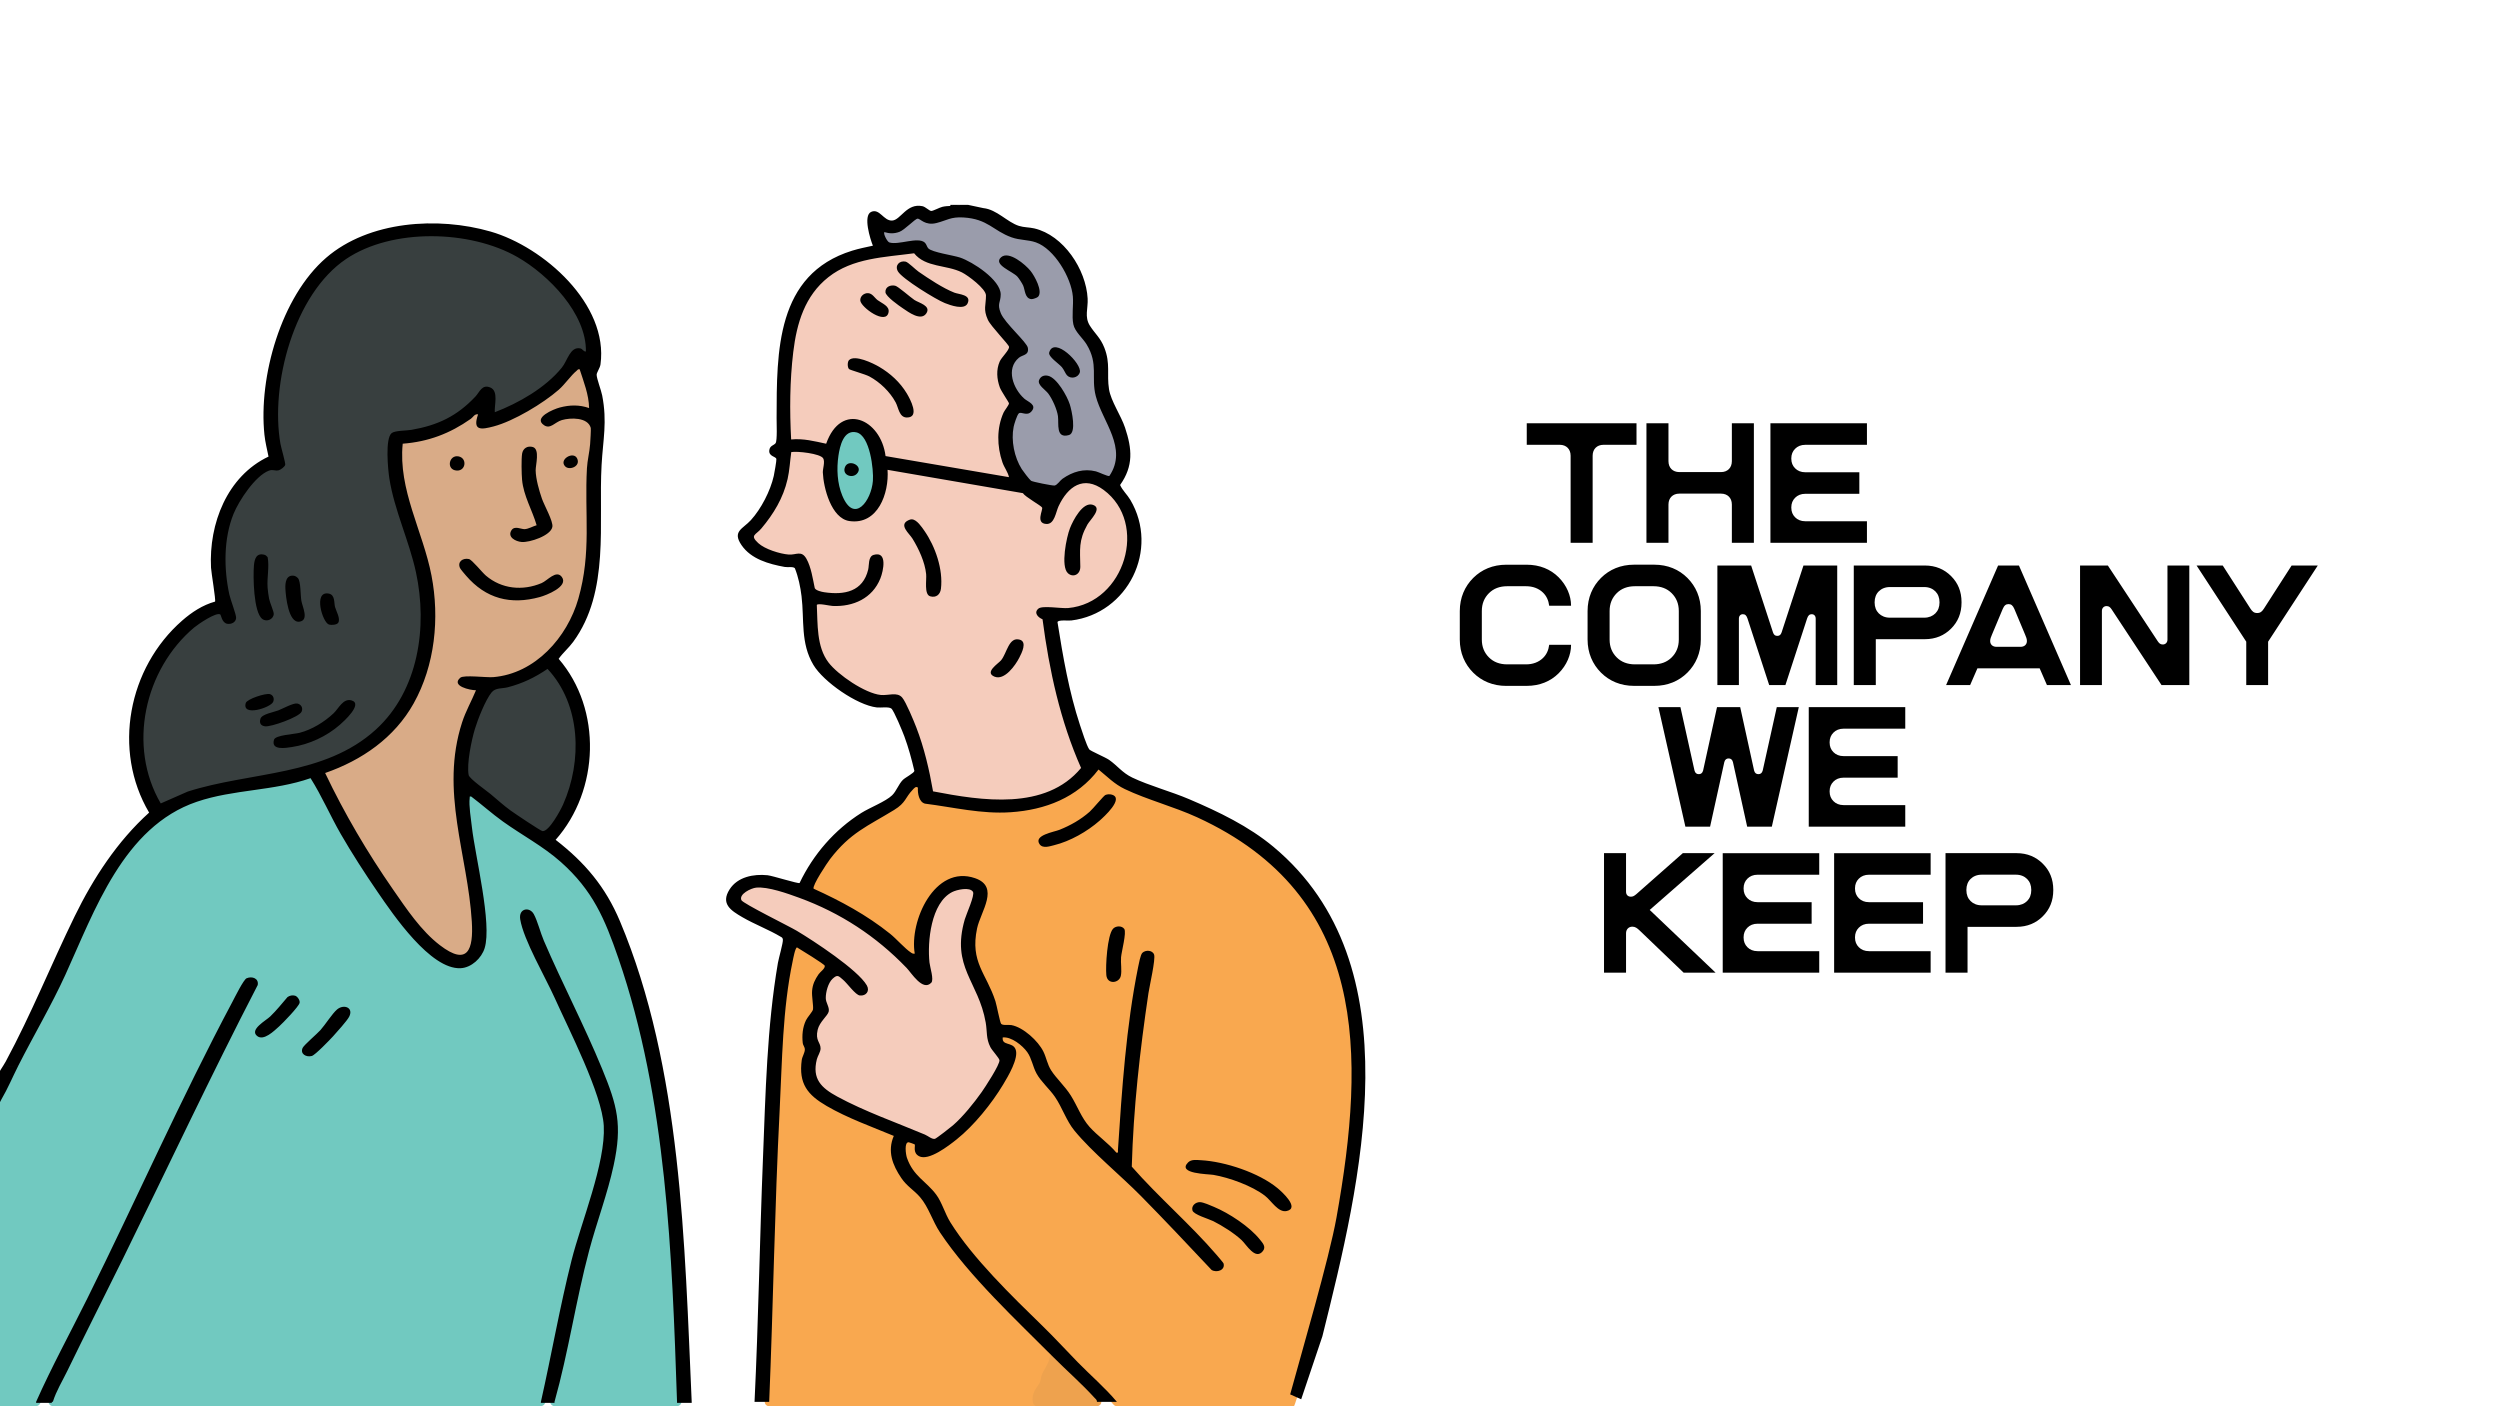
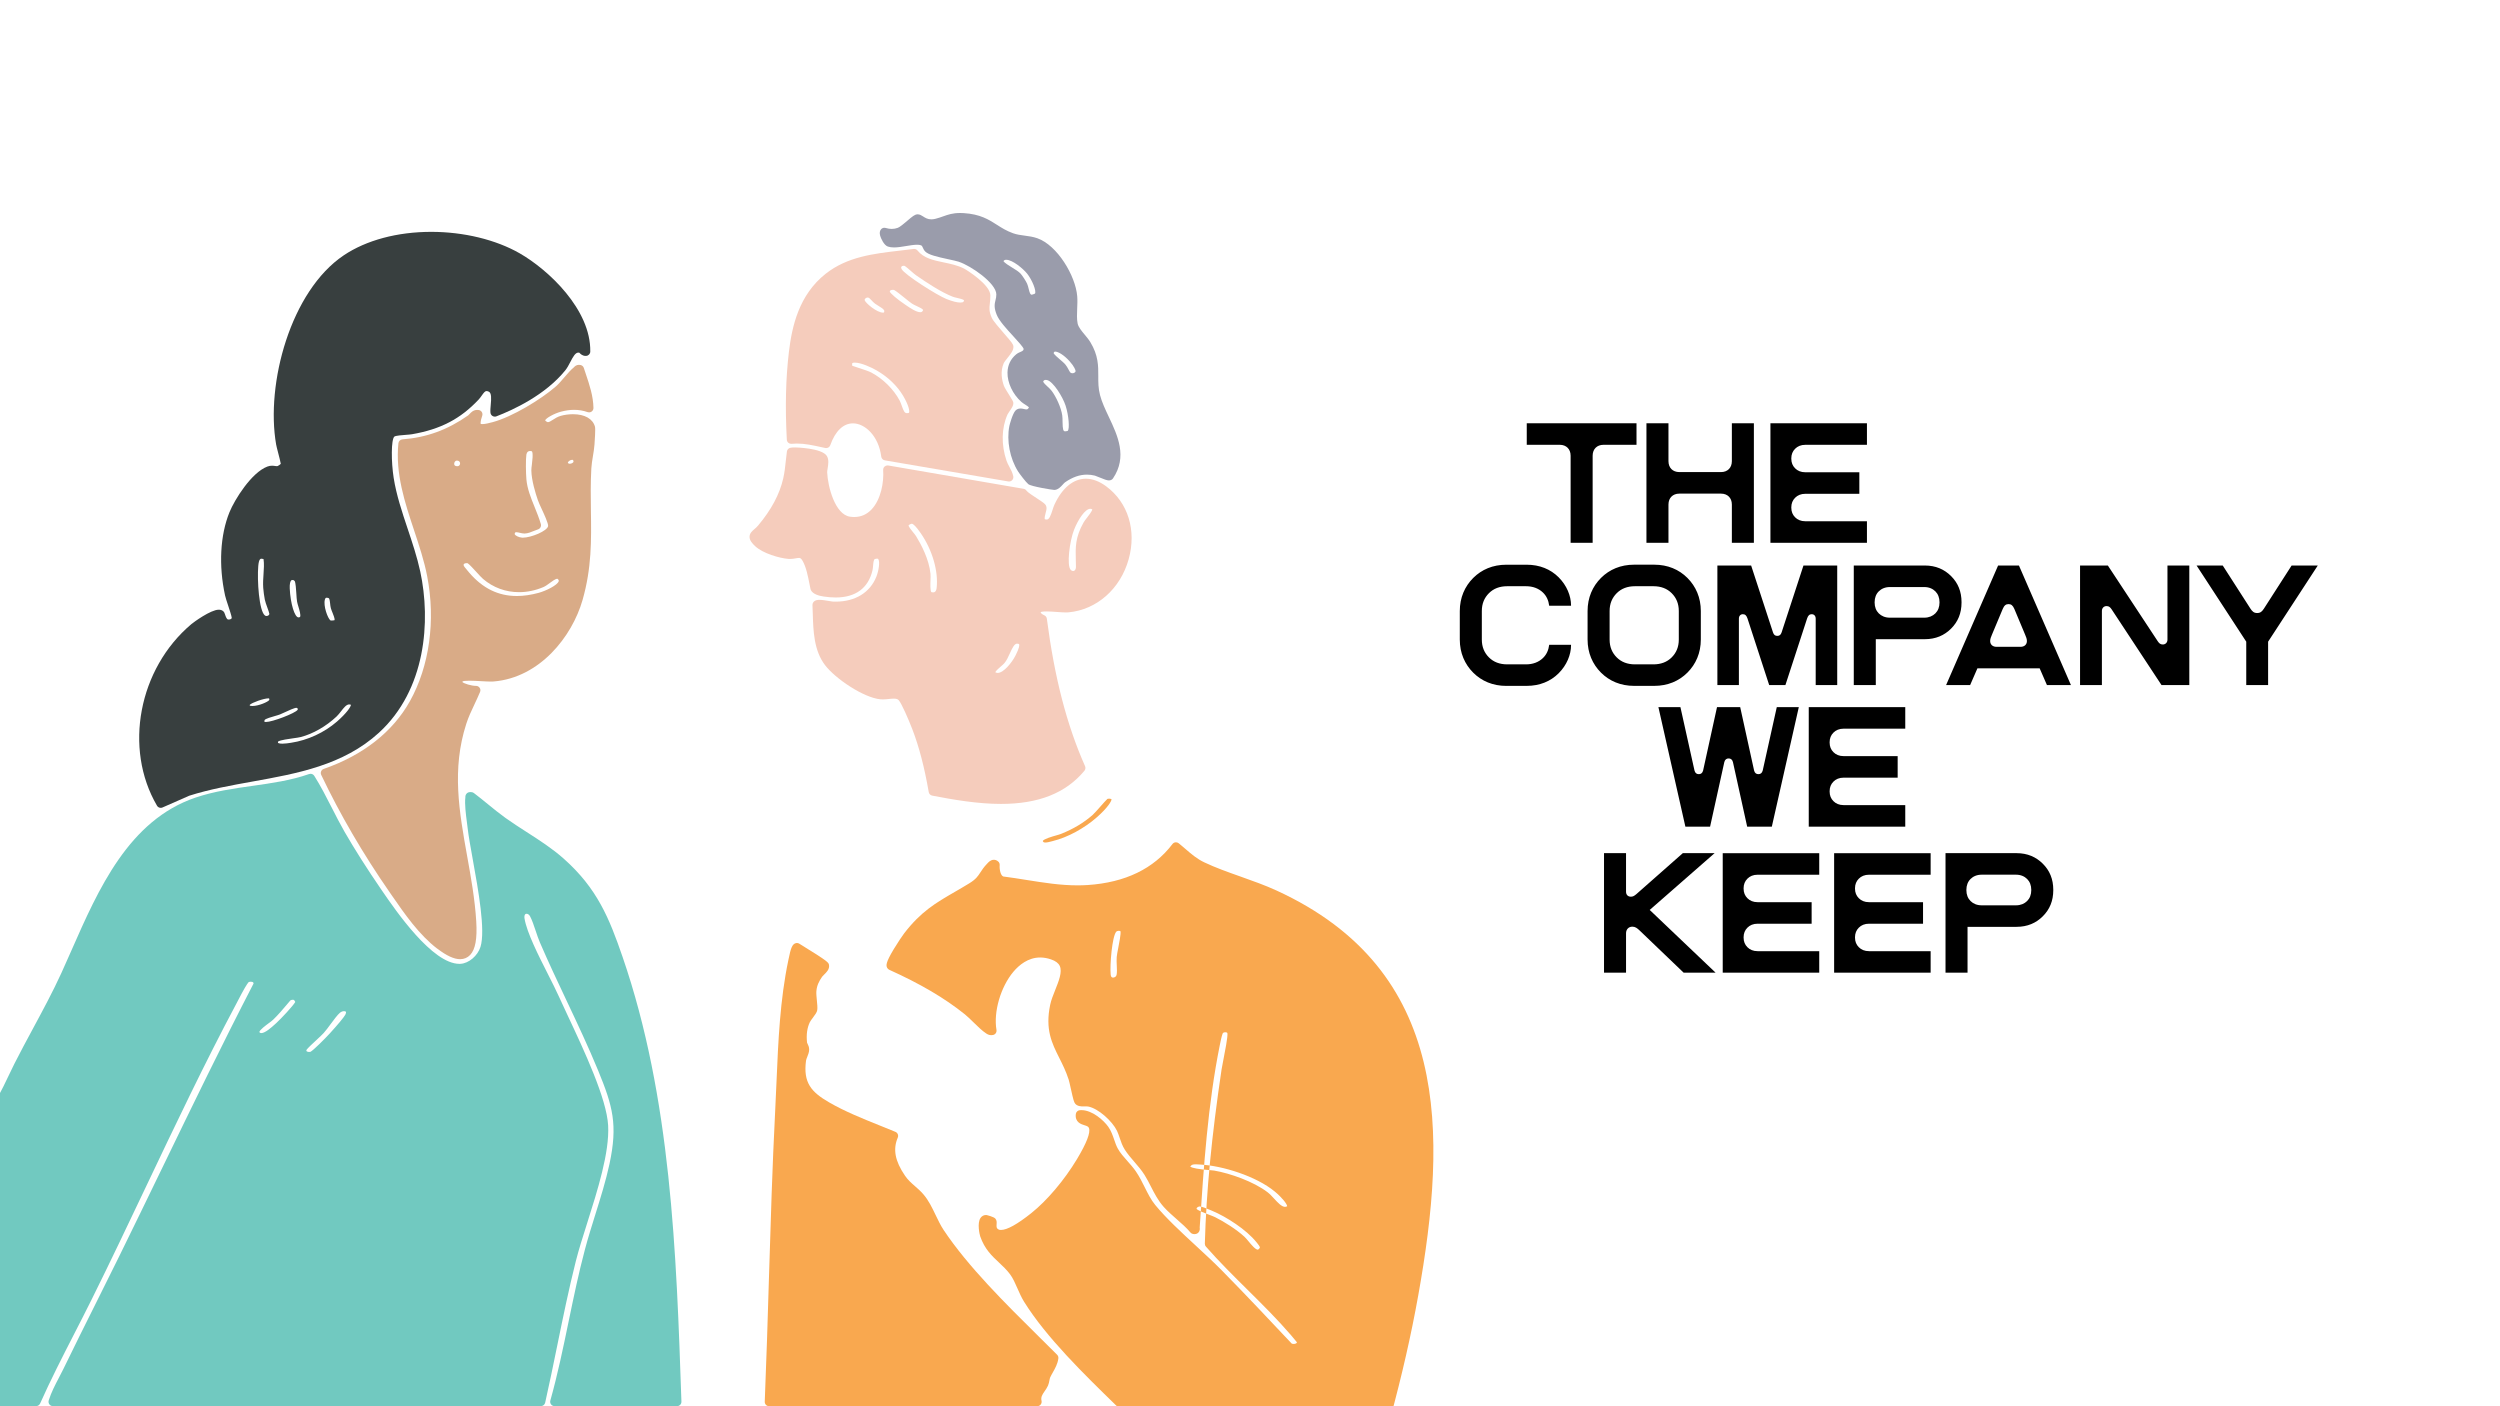
<svg xmlns="http://www.w3.org/2000/svg" id="Layer_1" data-name="Layer 1" viewBox="0 0 1920 1080">
  <defs>
    <style>
      .cls-1 {
        fill: #9a9cab;
      }

      .cls-2 {
        fill: #d9ab87;
      }

      .cls-3 {
        fill: #f9a84f;
      }

      .cls-4 {
        fill: #eea24e;
      }

      .cls-5 {
        fill: #383f3f;
      }

      .cls-6 {
        fill: #71c9c0;
      }

      .cls-7 {
        fill: #f5ccbc;
      }
    </style>
  </defs>
  <path d="M1389.12,634.86h74.12v-16.53h-47.29c-3.43,0-5.98-1.14-7.88-3.05-1.91-1.91-2.92-4.32-2.92-7.37v-.25c0-3.05,1.02-5.47,2.92-7.37,1.91-1.91,4.45-3.05,7.88-3.05h41.45v-16.53h-41.45c-3.43,0-5.98-1.14-7.88-3.05-1.91-1.91-2.92-4.32-2.92-7.37v-.25c0-3.05,1.02-5.47,2.92-7.37,1.91-1.91,4.45-3.05,7.88-3.05h47.29v-16.53h-74.12v91.79ZM1294.41,634.86h18.94l10.93-49.58c.51-2.03,1.78-2.8,3.31-2.8s2.8.76,3.31,2.8l10.93,49.58h18.94l20.72-91.79h-16.91l-10.81,48.69c-.51,2.03-1.78,2.8-3.31,2.8s-2.8-.76-3.31-2.8l-10.68-48.69h-17.8l-10.68,48.69c-.51,2.03-1.78,2.8-3.31,2.8s-2.8-.76-3.31-2.8l-10.81-48.69h-16.91l20.72,91.79ZM1521.88,695.29c-3.56,0-6.48-1.27-8.52-3.31-2.03-2.03-3.18-4.83-3.18-8.39v-.13c0-3.56,1.14-6.36,3.18-8.39,2.03-2.03,4.96-3.31,8.52-3.31h26.44c3.56,0,6.48,1.27,8.52,3.31s3.18,4.83,3.18,8.39v.13c0,3.56-1.14,6.36-3.18,8.39-2.03,2.03-4.96,3.31-8.52,3.31h-26.44ZM1494.16,747.03h16.91v-35.22h37.63c8.39,0,15.01-2.92,20.21-8.14,5.21-5.21,8.01-11.7,8.01-20.09v-.13c0-8.39-2.8-14.87-8.01-20.09-5.21-5.21-11.82-8.14-20.21-8.14h-54.54v91.79ZM1408.61,747.03h74.12v-16.53h-47.29c-3.43,0-5.98-1.14-7.88-3.05-1.91-1.91-2.92-4.32-2.92-7.37v-.25c0-3.05,1.02-5.47,2.92-7.37,1.91-1.91,4.45-3.05,7.88-3.05h41.45v-16.53h-41.45c-3.43,0-5.98-1.14-7.88-3.05-1.91-1.91-2.92-4.32-2.92-7.37v-.25c0-3.05,1.02-5.47,2.92-7.37,1.91-1.91,4.45-3.05,7.88-3.05h47.29v-16.53h-74.12v91.79ZM1323.05,747.03h74.12v-16.53h-47.29c-3.43,0-5.98-1.14-7.88-3.05-1.91-1.91-2.92-4.32-2.92-7.37v-.25c0-3.05,1.02-5.47,2.92-7.37,1.91-1.91,4.45-3.05,7.88-3.05h41.45v-16.53h-41.45c-3.43,0-5.98-1.14-7.88-3.05-1.91-1.91-2.92-4.32-2.92-7.37v-.25c0-3.05,1.02-5.47,2.92-7.37,1.91-1.91,4.45-3.05,7.88-3.05h47.29v-16.53h-74.12v91.79ZM1231.89,747.03h16.91v-30.26c0-3.05,2.03-5.09,4.83-5.09,2.29,0,3.69,1.14,5.59,2.92l33.82,32.42h24.54l-50.6-48.18,49.84-43.61h-24.41l-35.6,31.4c-1.78,1.53-2.8,2.03-4.32,2.03-2.16,0-3.69-1.4-3.69-3.81v-29.62h-16.91v91.79ZM1725.13,526.12h16.78v-33.31l38.14-58.48h-20.09l-21.23,33.05c-1.4,2.16-2.67,3.43-5.21,3.43s-3.81-1.27-5.21-3.43l-21.23-33.05h-20.09l38.14,58.48v33.31ZM1597.48,526.12h16.78v-56.96c0-2.16,1.53-3.69,3.56-3.69,1.91,0,2.8.89,3.94,2.54l38.27,58.1h21.36v-91.79h-16.78v56.96c0,2.16-1.53,3.69-3.56,3.69-1.91,0-2.8-.89-3.94-2.54l-38.27-58.1h-21.36v91.79ZM1538.11,467.64c1.14-2.67,2.42-3.69,4.45-3.69s3.31,1.02,4.45,3.69l8.26,19.71c.76,1.78,1.4,3.31,1.4,4.96,0,2.67-1.91,4.45-4.83,4.45h-18.56c-2.92,0-4.83-1.78-4.83-4.45,0-1.65.64-3.18,1.4-4.96l8.26-19.71ZM1494.64,526.12h18.43l5.59-12.84h47.8l5.59,12.84h18.43l-39.92-91.79h-16.02l-39.92,91.79ZM1451.41,474.38c-3.56,0-6.48-1.27-8.52-3.31-2.03-2.03-3.18-4.83-3.18-8.39v-.13c0-3.56,1.14-6.36,3.18-8.39,2.03-2.03,4.96-3.31,8.52-3.31h26.44c3.56,0,6.48,1.27,8.52,3.31,2.03,2.03,3.18,4.83,3.18,8.39v.13c0,3.56-1.14,6.36-3.18,8.39-2.03,2.03-4.96,3.31-8.52,3.31h-26.44ZM1423.7,526.12h16.91v-35.22h37.63c8.39,0,15-2.92,20.21-8.14,5.21-5.21,8.01-11.7,8.01-20.09v-.13c0-8.39-2.8-14.87-8.01-20.09-5.21-5.21-11.82-8.14-20.21-8.14h-54.54v91.79ZM1318.94,526.12h16.53v-50.98c0-2.16,1.27-3.43,3.05-3.43s2.8,1.02,3.56,3.31l16.65,51.11h12.46l16.65-51.11c.76-2.29,1.78-3.31,3.56-3.31s3.05,1.27,3.05,3.43v50.98h16.53v-91.79h-25.93l-16.78,51.36c-.64,1.91-1.65,2.67-3.31,2.67s-2.67-.76-3.31-2.67l-16.78-51.36h-25.93v91.79ZM1255.63,510.23c-5.72,0-10.42-1.78-13.98-5.34-3.56-3.56-5.47-8.01-5.47-13.73v-21.87c0-5.72,1.91-10.17,5.47-13.73,3.56-3.56,8.26-5.34,13.98-5.34h14.24c5.72,0,10.42,1.78,13.98,5.34,3.56,3.56,5.47,8.01,5.47,13.73v21.87c0,5.72-1.91,10.17-5.47,13.73-3.56,3.56-8.26,5.34-13.98,5.34h-14.24ZM1254.99,526.75h15.51c10.3,0,18.94-3.69,25.43-10.17,6.48-6.48,10.3-15.13,10.3-25.43v-21.87c0-10.3-3.81-18.94-10.3-25.43-6.48-6.48-15.13-10.17-25.43-10.17h-15.51c-10.3,0-18.94,3.69-25.43,10.17-6.48,6.48-10.3,15.13-10.3,25.43v21.87c0,10.3,3.81,18.94,10.3,25.43,6.48,6.48,15.13,10.17,25.43,10.17M1156.85,526.75h15.64c9.92,0,18.31-3.43,24.54-9.66,6.23-6.23,9.53-14.24,9.53-21.61v-.25h-16.78c-.51,4.07-2.03,7.5-4.83,10.17-3.31,3.18-7.76,4.83-12.97,4.83h-14.49c-5.72,0-10.42-1.78-13.98-5.34-3.56-3.56-5.47-8.01-5.47-13.73v-21.87c0-5.72,1.91-10.17,5.47-13.73,3.56-3.56,8.26-5.34,13.98-5.34h14.49c5.21,0,9.66,1.65,12.97,4.83,2.8,2.67,4.32,6.1,4.83,10.17h16.78v-.25c0-7.37-3.31-15.38-9.53-21.61-6.23-6.23-14.62-9.66-24.54-9.66h-15.64c-10.3,0-18.94,3.69-25.43,10.17-6.48,6.48-10.3,15.13-10.3,25.43v21.87c0,10.3,3.81,18.94,10.3,25.43,6.48,6.48,15.13,10.17,25.43,10.17M1359.69,416.86h74.12v-16.53h-47.29c-3.43,0-5.98-1.14-7.88-3.05-1.91-1.91-2.92-4.32-2.92-7.37v-.25c0-3.05,1.02-5.47,2.92-7.37,1.91-1.91,4.45-3.05,7.88-3.05h41.45v-16.53h-41.45c-3.43,0-5.98-1.14-7.88-3.05-1.91-1.91-2.92-4.32-2.92-7.37v-.25c0-3.05,1.02-5.47,2.92-7.37,1.91-1.91,4.45-3.05,7.88-3.05h47.29v-16.53h-74.12v91.79ZM1264.47,416.86h16.91v-29.37c0-2.67.89-4.7,2.29-6.1,1.4-1.4,3.43-2.29,6.1-2.29h31.91c2.67,0,4.7.89,6.1,2.29,1.4,1.4,2.29,3.43,2.29,6.1v29.37h16.91v-91.79h-16.91v29.11c0,2.67-.89,4.7-2.29,6.1-1.4,1.4-3.43,2.29-6.1,2.29h-31.91c-2.67,0-4.7-.89-6.1-2.29-1.4-1.4-2.29-3.43-2.29-6.1v-29.11h-16.91v91.79ZM1206.24,416.86h16.91v-66.87c0-2.67.89-4.7,2.29-6.1,1.4-1.4,3.43-2.29,6.1-2.29h25.3v-16.53h-84.29v16.53h25.3c2.67,0,4.7.89,6.1,2.29,1.4,1.4,2.29,3.43,2.29,6.1v66.87Z" />
  <g>
    <g>
      <path class="cls-6" d="M-2.82,1079.94c-1.85,0-3.35-1.5-3.35-3.35v-227.6c0-.95.41-1.86,1.12-2.5.46-.41,1.02-.68,1.62-.8.31-.46.71-1.27.93-1.71.24-.48.46-.92.66-1.27,3.19-5.46,5.88-11.15,8.49-16.65,1.42-3,2.9-6.11,4.44-9.16,4.53-8.96,9.45-18.09,14.21-26.92,7.52-13.96,15.31-28.4,21.81-42.64,2.59-5.66,5.13-11.44,7.82-17.55,20.59-46.79,43.93-99.83,95.2-117.23,14.33-4.86,29.27-6.97,43.72-9.01,14.51-2.05,29.52-4.16,43.56-9.09.37-.13.74-.19,1.11-.19,1.13,0,2.21.57,2.84,1.56,5.02,7.97,9.36,16.47,13.55,24.69,3.08,6.04,6.26,12.29,9.67,18.22,7.73,13.44,17.25,28.42,28.3,44.53l.53.77c10.54,15.37,38.53,56.2,59.44,56.2.26,0,.53,0,.78-.02,6.37-.33,13.27-6.18,15.4-13.05,3.9-12.61-1.71-43.69-5.81-66.39-1.8-9.97-3.35-18.58-4.1-25.05-.14-1.2-.32-2.57-.51-4.06-.83-6.35-1.85-14.26-1.2-19.3-.02-.44-.09-1.79.98-2.92.49-.52,1.38-1.14,2.8-1.14.27,0,.65.03,1.18.09.57.07,1.12.3,1.58.65,3.67,2.76,7.25,5.69,10.72,8.52,4.37,3.57,8.88,7.25,13.51,10.57,5.27,3.77,10.87,7.37,16.28,10.85,9.66,6.2,19.66,12.62,28.49,20.47,25.72,22.86,34.95,45.67,45.18,75.4,37.28,108.3,41.31,226.87,45.21,341.58.03.91-.31,1.79-.94,2.44-.63.65-1.5,1.02-2.41,1.02h-94.1c-1.05,0-2.04-.49-2.67-1.33s-.84-1.92-.56-2.93c5.63-20.04,9.93-40.84,14.09-60.95,3.76-18.15,7.64-36.91,12.5-55.16,2.38-8.95,5.23-18.03,7.97-26.81,3.96-12.66,8.06-25.75,10.83-38.63,6.53-30.34,2.58-44.54-8.7-71.99-7.45-18.11-15.99-36.18-24.24-53.65-6.89-14.57-14.01-29.64-20.49-44.71-1.13-2.63-2.2-5.82-3.23-8.9-1.39-4.15-2.83-8.44-4.36-11.22-.75-1.37-1.85-1.85-2.63-1.85-.47,0-.84.16-1.11.48-.51.6-.68,1.78-.44,3.22,1.72,10.66,10.79,28.53,18.07,42.89,3.12,6.15,6.07,11.97,8.16,16.64,1.96,4.37,4.46,9.7,7.11,15.34,12.56,26.77,29.76,63.44,30.87,84.07,1.11,20.61-8.05,49.52-16.14,75.03-3.37,10.63-6.55,20.67-8.69,29.18-5.38,21.34-9.9,43.48-14.28,64.88-2.94,14.4-5.99,29.29-9.26,43.78-.35,1.53-1.7,2.61-3.27,2.61H40.61c-1.07,0-2.07-.51-2.7-1.36s-.82-1.96-.5-2.98c1.91-6.15,4.93-11.92,7.85-17.5,1.17-2.24,2.38-4.55,3.48-6.81,8.2-16.92,16.74-34.04,25.01-50.59,5.8-11.62,11.8-23.64,17.63-35.48,11.2-22.76,22.44-45.97,33.32-68.43,22.53-46.52,45.83-94.62,69.99-141.31.03-.39-.04-.69-.2-.88-.31-.37-1.04-.61-1.86-.61-.55,0-1.11.1-1.64.29-1.23,1.21-4.04,6.08-8.37,14.46-.47.92-.86,1.68-1.14,2.19-24.29,45.6-47.28,94.01-69.51,140.81-13.63,28.71-27.73,58.39-41.93,87-4.29,8.65-8.78,17.39-13.11,25.84-8.9,17.35-18.1,35.3-26.13,53.36-.54,1.21-1.74,1.99-3.06,1.99H-2.82ZM253.29,793.67c6.38-7.02,10.92-12.5,11.86-14.29.61-1.17.7-2.03.51-2.33-.14-.23-.65-.48-1.43-.48-1.08,0-2.25.46-3.21,1.28-1.86,1.57-4.64,5.34-7.09,8.66-1.91,2.59-3.71,5.03-5.32,6.82-1.1,1.22-3.16,3.15-5.56,5.38-2.6,2.41-6.94,6.45-7.57,7.48-.1.21-.31.73-.16.97.19.29.92.75,2.11.75h0c.35,0,.69-.04,1.03-.12,2.18-1.13,10.98-9.9,14.82-14.12ZM225.67,767.92c-.26-.08-.53-.11-.83-.11-.63,0-1.27.18-1.82.5-.87,1.01-1.73,2.03-2.59,3.05-3.32,3.94-6.76,8.02-10.59,11.71-.88.85-2.13,1.78-3.58,2.84-1.92,1.42-7.03,5.2-7.08,6.72,0,0,.06.14.35.38.34.29.67.41,1.14.41,3.03,0,8.07-4.58,10.49-6.78l.95-.86c3.47-3.11,13.21-13.51,14.64-16.26-.14-.53-.77-1.42-1.08-1.6Z" />
-       <path class="cls-3" d="M857.75,1079.94c-.99,0-1.94-.44-2.57-1.2-5.66-6.79-12.46-13.31-19.04-19.62-3.64-3.49-7.41-7.11-10.96-10.74-3.39-3.47-6.63-6.87-9.84-10.25-5.67-5.95-11.02-11.58-17.04-17.44l-1.09-1.06c-23.69-23.07-53.18-51.79-70.2-79.19-2.01-3.24-3.57-6.8-5.08-10.24-1.77-4.03-3.44-7.84-5.65-10.79-2.66-3.55-5.66-6.35-8.55-9.06-5.39-5.04-10.97-10.25-14.38-20.06-.42-1.22-2.57-10.22.3-14.25.99-1.39,2.44-2.15,4.1-2.15.19,0,.38,0,.59.03.05,0,5.39,1.3,6.63,2.71,1.18,1.33,1.06,2.96.96,4.26-.18,2.43,0,3.31,1.47,4.09.48.26,1.11.38,1.87.38,4.7,0,12.54-4.34,23.29-12.91,12.07-9.61,25.48-25.45,35.07-41.44,7.5-12.5,10.6-20.56,9.21-23.97-.45-1.1-1.36-1.47-3.5-2.13-2.4-.74-7.4-2.28-6.56-8.62.2-1.54,1.44-2.74,2.99-2.9.42-.04.84-.06,1.27-.06,8.42,0,17.13,7.83,20.64,12.76,2.21,3.11,3.4,6.58,4.56,9.94.82,2.39,1.6,4.66,2.7,6.69,1.83,3.38,4.59,6.49,7.51,9.78,2.24,2.52,4.55,5.12,6.47,7.92,2.63,3.84,4.71,8,6.72,12.03,2.49,5,4.85,9.73,8.13,13.74,8.31,10.14,20.04,20.96,31.37,31.43,7.01,6.47,13.63,12.59,19.53,18.57,18.52,18.8,37.29,38.76,53.89,56.41.46.2,1,.3,1.56.3,1.11,0,1.99-.41,2.3-.82.05-.06.14-.19.11-.52-.79-1.03-3-3.66-4.49-5.4-10.39-12.1-22.15-23.74-33.51-34.99-10.72-10.61-21.81-21.59-31.84-33.03-.56-.64-.85-1.46-.83-2.3,1.1-39.71,5.18-82.19,12.84-133.68.23-1.57.75-4.21,1.36-7.28,1.17-5.96,3.62-18.36,3.13-20.69-.18-.54-1.09-.68-1.6-.68-.71,0-1.42.22-1.83.56-.39.68-1.09,2.75-2.26,8.62l-.13.63c-9.21,45.57-12.39,93.61-15.45,140.06,0,.12.01.23.02.33.07.74.22,2.28-.97,3.58-.43.48-1.41,1.28-3.04,1.28-.32,0-.7-.03-1.17-.12-.77-.14-1.46-.55-1.96-1.15-3.03-3.62-6.88-6.99-10.61-10.25-3.38-2.96-6.88-6.02-9.86-9.34-4.34-4.84-7.15-10.35-9.87-15.67-1.52-2.98-3.1-6.07-4.91-8.95-2.23-3.55-5.05-6.83-7.79-10-2.6-3.01-5.28-6.13-7.37-9.4-1.87-2.94-2.9-6.01-3.9-8.98-.67-1.98-1.3-3.86-2.14-5.59-3.53-7.23-14.22-17.13-22.21-18.59-.26-.05-.7-.07-1.33-.07-.33,0-1.8.02-2.18.02-1.6,0-4.56,0-6.31-2.08-.94-1.11-1.45-2.85-3.4-11.66-.62-2.81-1.27-5.72-1.62-6.8-2.09-6.47-4.72-11.71-7.26-16.77-5.63-11.22-10.94-21.82-6.94-40.83.75-3.54,2.23-7.26,3.81-11.19,2.76-6.89,5.61-14.01,3.53-18.55-1-2.18-3.19-3.83-6.71-5.04-2.81-.97-5.61-1.46-8.3-1.46-9.4,0-16.38,5.95-20.58,10.93-9.81,11.65-15.4,30.87-13.01,44.73.31,1.81-.89,3.53-2.69,3.87-.46.09-.9.13-1.32.13-1.84,0-3.07-.79-3.96-1.37-2.95-1.91-6.36-5.24-9.65-8.46-2.31-2.26-4.7-4.6-6.71-6.22-15.46-12.4-33.9-23.26-58.02-34.17-.68-.31-1.24-.84-1.59-1.5-.95-1.81-1.17-4.03,5.13-14.47,3.07-5.08,6.58-10.27,7.84-11.91,12.9-16.83,24.36-23.48,38.88-31.89,3.55-2.06,7.22-4.18,11.2-6.62,5.1-3.12,6.62-5.46,8.54-8.41,1.24-1.91,2.64-4.06,5.05-6.56l.31-.33c.96-1.04,2.56-2.79,4.98-2.79.85,0,2.13.23,3.36,1.34.78.69,1.19,1.71,1.11,2.75-.27,3.62.8,8.01,2.76,8.74,6.02.77,12.04,1.73,17.85,2.66,13.37,2.13,26,4.15,39.17,4.15,2.66,0,5.29-.09,7.82-.25,28.81-1.92,50.71-12.52,65.11-31.49.55-.72,1.37-1.19,2.27-1.3.14-.02.27-.02.41-.02.76,0,1.51.26,2.11.74,1.82,1.47,3.51,2.93,5.16,4.35,4.51,3.9,8.77,7.57,14.4,10.26,8.59,4.1,17.99,7.43,27.95,10.96,9.21,3.27,18.73,6.64,27.54,10.68,133.72,61.32,131.35,185.78,108.88,311.15-5.41,30.18-12.41,60.93-21.38,93.98.5,1.12-13.67,50.18-14.6,50.18h-135.96ZM921.45,923.23v3.35c-.84,0-1.76.43-2.22,1.05-.24.32-.28.6-.25.83,1.27,1.32,7.06,3.51,9.58,4.45,1.92.72,3.58,1.35,4.71,1.91,6.56,3.26,16.39,9.36,22.49,15.04,1,.93,2.06,2.22,3.19,3.58,1.81,2.2,5.19,6.3,6.98,6.3.48,0,1.06-.66,1.37-1.05.47-.6.71-.91-1.79-3.98l-.58-.71c-7.72-9.67-23.24-19.61-33.93-24.06l-1.15-.49c-2.01-.85-6.71-2.85-8.36-2.88l-.05-3.35ZM979.05,915.13c-14.31-11.85-40.2-19.85-56.96-20.73-.42-.02-.86-.05-1.31-.09-.81-.06-1.66-.12-2.51-.12-2.25,0-3.03.5-3.46.94-.35.36-.57.63-.7.83,1.57,1.13,6.52,2.03,14.75,2.68,1.65.13,2.84.22,3.63.36,12.37,2.14,30.42,8.53,40.98,16.63,1.78,1.36,3.47,3.21,5.11,4.99,2.69,2.92,5.74,6.24,8.26,6.24.23,0,.46-.03.7-.08.57-.13.87-.27,1.02-.36-.08-1.72-3.87-6.63-9.5-11.29ZM859.26,714.85c-.79,0-1.6.29-1.98.72-3.16,3.51-5.01,25.62-4.28,33.01.19,1.98,1.15,2.21,1.85,2.21h0c1.08,0,2.38-.71,2.67-2.02.42-1.89.29-4.64.16-7.3-.11-2.2-.22-4.47-.04-6.54.14-1.61.62-4.08,1.18-6.95.69-3.51,2.1-10.69,1.74-12.76-.28-.22-.75-.36-1.3-.36ZM853.02,613.52c-.37-.11-.8-.17-1.23-.17-.45,0-.9.07-1.28.19-.94.85-3.58,3.82-5.36,5.84-2.46,2.78-4.77,5.4-6.08,6.56-6.73,5.92-14.62,10.65-24.1,14.45-1.02.41-2.41.8-4.02,1.26-2.33.66-9.43,2.67-10.09,4.22,0,0,.02.17.26.53.16.24.43.65,1.74.65h0c1.36,0,3.06-.45,4.57-.84.44-.12.86-.23,1.26-.33,11.1-2.71,23.97-9.66,33.59-18.13,8.81-7.75,11.43-12.63,11.38-13.95-.1-.06-.3-.16-.66-.27Z" />
+       <path class="cls-3" d="M857.75,1079.94l-1.09-1.06c-23.69-23.07-53.18-51.79-70.2-79.19-2.01-3.24-3.57-6.8-5.08-10.24-1.77-4.03-3.44-7.84-5.65-10.79-2.66-3.55-5.66-6.35-8.55-9.06-5.39-5.04-10.97-10.25-14.38-20.06-.42-1.22-2.57-10.22.3-14.25.99-1.39,2.44-2.15,4.1-2.15.19,0,.38,0,.59.03.05,0,5.39,1.3,6.63,2.71,1.18,1.33,1.06,2.96.96,4.26-.18,2.43,0,3.31,1.47,4.09.48.26,1.11.38,1.87.38,4.7,0,12.54-4.34,23.29-12.91,12.07-9.61,25.48-25.45,35.07-41.44,7.5-12.5,10.6-20.56,9.21-23.97-.45-1.1-1.36-1.47-3.5-2.13-2.4-.74-7.4-2.28-6.56-8.62.2-1.54,1.44-2.74,2.99-2.9.42-.04.84-.06,1.27-.06,8.42,0,17.13,7.83,20.64,12.76,2.21,3.11,3.4,6.58,4.56,9.94.82,2.39,1.6,4.66,2.7,6.69,1.83,3.38,4.59,6.49,7.51,9.78,2.24,2.52,4.55,5.12,6.47,7.92,2.63,3.84,4.71,8,6.72,12.03,2.49,5,4.85,9.73,8.13,13.74,8.31,10.14,20.04,20.96,31.37,31.43,7.01,6.47,13.63,12.59,19.53,18.57,18.52,18.8,37.29,38.76,53.89,56.41.46.2,1,.3,1.56.3,1.11,0,1.99-.41,2.3-.82.05-.06.14-.19.11-.52-.79-1.03-3-3.66-4.49-5.4-10.39-12.1-22.15-23.74-33.51-34.99-10.72-10.61-21.81-21.59-31.84-33.03-.56-.64-.85-1.46-.83-2.3,1.1-39.71,5.18-82.19,12.84-133.68.23-1.57.75-4.21,1.36-7.28,1.17-5.96,3.62-18.36,3.13-20.69-.18-.54-1.09-.68-1.6-.68-.71,0-1.42.22-1.83.56-.39.68-1.09,2.75-2.26,8.62l-.13.63c-9.21,45.57-12.39,93.61-15.45,140.06,0,.12.01.23.02.33.07.74.22,2.28-.97,3.58-.43.48-1.41,1.28-3.04,1.28-.32,0-.7-.03-1.17-.12-.77-.14-1.46-.55-1.96-1.15-3.03-3.62-6.88-6.99-10.61-10.25-3.38-2.96-6.88-6.02-9.86-9.34-4.34-4.84-7.15-10.35-9.87-15.67-1.52-2.98-3.1-6.07-4.91-8.95-2.23-3.55-5.05-6.83-7.79-10-2.6-3.01-5.28-6.13-7.37-9.4-1.87-2.94-2.9-6.01-3.9-8.98-.67-1.98-1.3-3.86-2.14-5.59-3.53-7.23-14.22-17.13-22.21-18.59-.26-.05-.7-.07-1.33-.07-.33,0-1.8.02-2.18.02-1.6,0-4.56,0-6.31-2.08-.94-1.11-1.45-2.85-3.4-11.66-.62-2.81-1.27-5.72-1.62-6.8-2.09-6.47-4.72-11.71-7.26-16.77-5.63-11.22-10.94-21.82-6.94-40.83.75-3.54,2.23-7.26,3.81-11.19,2.76-6.89,5.61-14.01,3.53-18.55-1-2.18-3.19-3.83-6.71-5.04-2.81-.97-5.61-1.46-8.3-1.46-9.4,0-16.38,5.95-20.58,10.93-9.81,11.65-15.4,30.87-13.01,44.73.31,1.81-.89,3.53-2.69,3.87-.46.09-.9.13-1.32.13-1.84,0-3.07-.79-3.96-1.37-2.95-1.91-6.36-5.24-9.65-8.46-2.31-2.26-4.7-4.6-6.71-6.22-15.46-12.4-33.9-23.26-58.02-34.17-.68-.31-1.24-.84-1.59-1.5-.95-1.81-1.17-4.03,5.13-14.47,3.07-5.08,6.58-10.27,7.84-11.91,12.9-16.83,24.36-23.48,38.88-31.89,3.55-2.06,7.22-4.18,11.2-6.62,5.1-3.12,6.62-5.46,8.54-8.41,1.24-1.91,2.64-4.06,5.05-6.56l.31-.33c.96-1.04,2.56-2.79,4.98-2.79.85,0,2.13.23,3.36,1.34.78.69,1.19,1.71,1.11,2.75-.27,3.62.8,8.01,2.76,8.74,6.02.77,12.04,1.73,17.85,2.66,13.37,2.13,26,4.15,39.17,4.15,2.66,0,5.29-.09,7.82-.25,28.81-1.92,50.71-12.52,65.11-31.49.55-.72,1.37-1.19,2.27-1.3.14-.02.27-.02.41-.02.76,0,1.51.26,2.11.74,1.82,1.47,3.51,2.93,5.16,4.35,4.51,3.9,8.77,7.57,14.4,10.26,8.59,4.1,17.99,7.43,27.95,10.96,9.21,3.27,18.73,6.64,27.54,10.68,133.72,61.32,131.35,185.78,108.88,311.15-5.41,30.18-12.41,60.93-21.38,93.98.5,1.12-13.67,50.18-14.6,50.18h-135.96ZM921.45,923.23v3.35c-.84,0-1.76.43-2.22,1.05-.24.32-.28.6-.25.83,1.27,1.32,7.06,3.51,9.58,4.45,1.92.72,3.58,1.35,4.71,1.91,6.56,3.26,16.39,9.36,22.49,15.04,1,.93,2.06,2.22,3.19,3.58,1.81,2.2,5.19,6.3,6.98,6.3.48,0,1.06-.66,1.37-1.05.47-.6.71-.91-1.79-3.98l-.58-.71c-7.72-9.67-23.24-19.61-33.93-24.06l-1.15-.49c-2.01-.85-6.71-2.85-8.36-2.88l-.05-3.35ZM979.05,915.13c-14.31-11.85-40.2-19.85-56.96-20.73-.42-.02-.86-.05-1.31-.09-.81-.06-1.66-.12-2.51-.12-2.25,0-3.03.5-3.46.94-.35.36-.57.63-.7.83,1.57,1.13,6.52,2.03,14.75,2.68,1.65.13,2.84.22,3.63.36,12.37,2.14,30.42,8.53,40.98,16.63,1.78,1.36,3.47,3.21,5.11,4.99,2.69,2.92,5.74,6.24,8.26,6.24.23,0,.46-.03.7-.08.57-.13.87-.27,1.02-.36-.08-1.72-3.87-6.63-9.5-11.29ZM859.26,714.85c-.79,0-1.6.29-1.98.72-3.16,3.51-5.01,25.62-4.28,33.01.19,1.98,1.15,2.21,1.85,2.21h0c1.08,0,2.38-.71,2.67-2.02.42-1.89.29-4.64.16-7.3-.11-2.2-.22-4.47-.04-6.54.14-1.61.62-4.08,1.18-6.95.69-3.51,2.1-10.69,1.74-12.76-.28-.22-.75-.36-1.3-.36ZM853.02,613.52c-.37-.11-.8-.17-1.23-.17-.45,0-.9.07-1.28.19-.94.85-3.58,3.82-5.36,5.84-2.46,2.78-4.77,5.4-6.08,6.56-6.73,5.92-14.62,10.65-24.1,14.45-1.02.41-2.41.8-4.02,1.26-2.33.66-9.43,2.67-10.09,4.22,0,0,.02.17.26.53.16.24.43.65,1.74.65h0c1.36,0,3.06-.45,4.57-.84.44-.12.86-.23,1.26-.33,11.1-2.71,23.97-9.66,33.59-18.13,8.81-7.75,11.43-12.63,11.38-13.95-.1-.06-.3-.16-.66-.27Z" />
      <path class="cls-7" d="M715.94,611.05c-1.37-.26-2.43-1.34-2.67-2.72-3.39-19.42-7.41-34.81-12.67-48.45-2.93-7.6-8.13-19.47-10.26-21.98-.69-.81-1.61-1.35-3.87-1.35-1.13,0-2.39.13-3.72.27-1.52.16-3.09.33-4.71.33-.66,0-1.32-.03-1.97-.09-12.87-1.28-34.48-15.77-42.49-26.3-8.51-11.19-8.97-26.14-9.37-39.33-.07-2.29-.14-4.53-.25-6.7-.04-.72.16-1.44.56-2.04,1.34-2,3.85-2,4.8-2,2.13,0,5.04.49,7.37.89,1.13.19,2.42.41,2.87.43.75.04,1.49.05,2.24.05,14.99,0,26.37-6.97,31.22-19.11,1.83-4.58,2.88-11.5,1.49-13.55-.12-.17-.24-.36-.91-.36-.46,0-1.05.1-1.71.3-.98.29-1.23,3.36-1.38,5.2-.1,1.25-.2,2.42-.45,3.49-3.21,13.64-12.98,20.84-28.27,20.84-2.85,0-5.96-.25-9.23-.73-3.66-.54-8.34-1.85-9.85-5-.12-.24-.2-.5-.26-.76-.26-1.25-.52-2.56-.78-3.9-1.19-6.04-2.53-12.89-5.25-17.69-1.3-2.29-2.14-2.29-2.82-2.29s-1.52.14-2.49.31c-1.3.23-2.77.48-4.44.48-.4,0-.8-.01-1.21-.05-6.87-.54-19.53-4.21-25.43-9.7-2.31-2.15-4.44-4.53-4.38-7.35.06-2.69,1.97-4.32,3.66-5.76.93-.8,1.9-1.62,2.83-2.73,10.25-12.19,16.6-24.09,19.4-36.39.99-4.35,1.46-8.72,1.95-13.35.25-2.37.51-4.82.85-7.24.2-1.42,1.28-2.56,2.68-2.83.9-.18,2.08-.26,3.6-.26.2,0,20.66.39,24.41,6.59,1.68,2.79,1.1,6.38.58,9.56-.18,1.13-.37,2.3-.35,2.9.45,11.09,6.05,32.5,17.54,34.14,1.11.16,2.2.24,3.24.24h0c5.23,0,9.73-1.99,13.4-5.92,7.02-7.53,9.49-20.55,8.82-30.11-.07-1.03.33-2.03,1.1-2.72.62-.56,1.42-.87,2.25-.87.19,0,.38.02.57.05l103.94,17.91c.95.16,1.77.71,2.28,1.53.81,1.15,5.59,4.27,8.16,5.95,4.56,2.98,6.03,3.99,6.72,5.35.83,1.64.38,3.37-.2,5.55-.28,1.06-1.13,4.27-.65,4.95,0,0,.29.24,1.47.3,1.9,0,3.07-3.16,4.4-7.3.51-1.58.99-3.08,1.6-4.38,5.93-12.7,14.47-19.69,24.05-19.69,5.09,0,10.34,1.97,15.6,5.85,16.8,12.41,23.42,33.85,17.26,55.96-6.34,22.77-24.46,38.79-46.16,40.81-.57.05-1.23.08-1.96.08-1.97,0-4.4-.18-6.98-.37-2.75-.2-5.59-.41-8-.41-3.12,0-4.03.37-4.08.37,0,0,0,0,0,0-.28.23-.4.41-.44.41,0,0,0,0,0,0,.09.4,1.1,1.47,2.73,2.14,1.11.46,1.9,1.47,2.05,2.67,5.96,45.58,15.29,81.56,29.35,113.25.52,1.16.33,2.52-.48,3.5-14.22,17.15-35.18,25.49-64.08,25.49-18.22,0-36.82-3.29-52.82-6.37ZM775.56,501.81c-1.2,2.66-2.44,5.4-4.18,7.47-.63.75-1.57,1.56-2.65,2.49-1.16,1-3.73,3.22-4.37,4.47.14.09.34.19.62.31.41.17.82.26,1.27.26,4.43,0,10.85-7.84,13.6-13.26l.1-.19c2.89-5.68,3.08-7.83,2.74-8.63-.04-.1-.27-.19-.44-.24-.4-.12-.77-.18-1.1-.18-2.04,0-3.6,3.11-5.59,7.5ZM700.19,402.21c-.23,0-.64.14-1.22.42-.96.47-1.16.81-1.16.81h0c-.15.96,2.26,3.89,3.29,5.14.95,1.15,1.85,2.25,2.52,3.33,3.62,5.89,9.87,17.45,10.99,28.71.14,1.38.07,3.07,0,5.02-.08,2.23-.31,8.17.69,9.12.47.14.91.21,1.31.21,2.03,0,2.57-2.02,2.71-3.23,1.51-12.83-3.25-29.36-12.13-42.13l-.29-.42c-3.16-4.56-5.41-6.9-6.69-6.97h-.02ZM838.25,390.9c-.31-.1-.61-.15-.91-.15-3.97,0-9.39,8.31-12.47,16.13-3.35,8.5-5.91,27.69-2.44,30.89.55.51,1.14.77,1.72.77.49,0,.94-.19,1.31-.56.57-.58.88-1.55.87-2.73-.02-1.74-.07-3.37-.11-4.91-.27-10.22-.47-17.6,5.96-29.07.62-1.1,1.56-2.3,2.65-3.69,1.19-1.52,3.91-5,4.04-6.41-.11-.07-.3-.16-.62-.27Z" />
      <path class="cls-3" d="M796.63,1079.94c1.02,0,1.98-.46,2.62-1.26.64-.8.88-1.84.65-2.83-.64-2.86.45-4.62,2.43-7.48.89-1.29,1.82-2.62,2.51-4.17.62-1.39.88-2.8,1.11-4.05.17-.9.32-1.74.57-2.28.55-1.2,1.26-2.46,2.01-3.79,1.8-3.18,3.83-6.78,4.3-10.9.11-1.01-.24-2.02-.96-2.74-4.56-4.57-9.31-9.27-14.18-14.08-25.45-25.17-54.3-53.69-72.93-81.66-2.38-3.58-4.33-7.65-6.21-11.59-2.65-5.54-5.38-11.27-9.46-15.97-2.11-2.44-4.29-4.34-6.4-6.18-2.78-2.43-5.41-4.73-7.71-8.11-7.63-11.23-9.32-20.23-5.49-29.18.35-.82.36-1.75.02-2.58-.34-.83-.99-1.49-1.82-1.83-3.92-1.63-7.92-3.24-11.94-4.85-13.28-5.34-27.02-10.85-39.14-17.89-13.46-7.82-19.87-14.91-17.58-31.99.1-.78.54-1.86.96-2.91.69-1.72,1.47-3.66,1.45-5.71-.02-1.85-.71-3.22-1.21-4.22-.16-.32-.39-.79-.42-.95-.66-6.17.05-11.32,2.16-15.75.37-.77,1.45-2.22,2.32-3.38,1.97-2.64,3.1-4.22,3.35-5.86.28-1.83.02-4.4-.28-7.36-.25-2.52-.54-5.37-.38-7.19.39-4.44,1.98-7.54,4.42-11.1.26-.38.91-1.02,1.49-1.58,1.92-1.87,4.3-4.19,3.8-7.35-.31-1.93-.41-2.58-20.63-15.06-1.03-.64-1.81-1.12-2.21-1.37-.54-.34-1.16-.52-1.79-.52-.25,0-.51.03-.76.09-2.86.66-3.97,3.78-5.66,12.21l-.16.77c-6.44,30.4-7.8,62.56-9.13,93.65-.31,7.21-.61,14.39-.98,21.5-2.21,42.98-3.53,86.84-4.82,129.26-.94,31.08-1.91,63.22-3.22,94.76-.04.91.3,1.8.93,2.46.63.66,1.51,1.03,2.42,1.03h205.89Z" />
      <path class="cls-7" d="M774.35,369.75l-94.79-16.19c-1.46-.25-2.58-1.42-2.76-2.88-2.02-15.99-12.62-25.54-21.71-25.54-7.44,0-13.63,5.95-17.43,16.75-.48,1.36-1.76,2.24-3.16,2.24-.23,0-.47-.02-.7-.07-1.06-.23-2.12-.46-3.18-.69-6.37-1.4-12.39-2.72-18.65-2.72-1.36,0-2.71.06-4.02.19-.11.01-.22.02-.32.02-.8,0-1.57-.29-2.19-.81-.69-.6-1.11-1.45-1.16-2.36-1.36-25.09-.82-47.24,1.64-67.73,2.32-19.26,7.61-43.46,28.21-59.72,16.58-13.09,37.02-15.45,56.79-17.74,3.58-.41,7.15-.83,10.69-1.3.15-.02.3-.03.45-.03,1.01,0,1.97.45,2.61,1.25,4.77,5.91,12.19,7.46,20.05,9.1,5.22,1.09,10.62,2.22,15.55,4.68,2.07,1.04,20.34,12.45,20.34,20.7,0,2.45-.22,4.43-.41,6.17-.41,3.74-.68,6.21,1.54,11.12,1.06,2.36,5.99,8.02,9.58,12.15,5.79,6.66,6.83,7.98,6.98,9.73.25,2.83-1.95,5.59-4.49,8.78-1.19,1.49-2.54,3.18-2.96,4.15-2.73,6.32-1.41,12.93.18,17.36.46,1.28,2.82,5.06,4.24,7.32,2.54,4.07,3,4.8,3,6.07,0,1.74-1.07,3.37-2.94,6.12-.56.81-1.32,1.93-1.51,2.35-4.69,10.4-4.97,23.42-.78,35.71.53,1.55,1.32,3.02,2.16,4.58,1.19,2.22,2.42,4.52,3,7.24.23,1.09-.09,2.22-.86,3.02-.64.66-1.51,1.03-2.42,1.03-.19,0-.38-.02-.56-.05ZM654.56,278.84c-.16.49-.18,1.43-.06,2.05,1.1.41,3.18,1.09,4.79,1.61,4.68,1.52,8.13,2.67,9.98,3.66,8.92,4.78,17,12.77,21.6,21.36.7,1.3,1.21,2.77,1.71,4.2,1.46,4.19,2.23,5.58,3.94,5.59,1.04,0,1.53-.21,1.61-.35.65-1.15-.33-5.97-4.57-13.05-4.57-7.63-11.53-14.32-20.13-19.33-4.2-2.45-12.17-6.09-16.94-6.09-.87,0-1.57.13-1.94.36ZM666.33,228.49c-.64,0-1.36.33-1.83.84-.24.26-.51.69-.48,1.11.62,2.31,9.45,9.68,14.13,9.67.67,0,.81,0,.97-.95.2-1.17-1.07-2.15-4.18-4.05-.99-.6-2.01-1.22-2.94-1.92-1.02-.76-1.87-1.68-2.62-2.49-1.24-1.34-2.04-2.16-2.94-2.21h-.1ZM708.97,238.11c-.3-.92-3.61-2.44-5.02-3.1-1.3-.6-2.54-1.17-3.53-1.83-1.25-.83-3.23-2.43-5.53-4.29-2.44-1.97-6.94-5.62-8.28-6.22-.3-.06-.61-.09-.92-.09-.88,0-1.7.26-2.07.66-.08.09-.26.27-.27.77.75,1.49,5.4,5.64,11.93,10.01l1.05.71c2.58,1.76,7.39,5.04,10.45,5.04.87,0,1.37-.27,1.84-.98.31-.47.34-.7.35-.7h0ZM694.05,204.12c-.82,0-1.54.32-1.82.81-.34.59.03,1.42.29,1.85,2.57,4.41,27.17,20,34.36,22.86,4.53,1.8,8.12,2.72,10.66,2.72.99,0,2.24-.14,2.54-.81.26-.57.29-.9.31-.9-.51-.76-3.76-1.5-5.16-1.81-1.31-.3-2.56-.58-3.6-.99-8.96-3.53-19.7-10.63-28.05-16.42-1.05-.73-2.39-1.9-3.93-3.25-1.42-1.24-4.03-3.53-4.98-4.01-.21-.04-.42-.05-.62-.05Z" />
-       <path class="cls-7" d="M717.4,878.04c.52,0,1.03-.07,1.51-.2,2.45-.66,15.04-10.97,15.16-11.07,9.58-8.34,18.94-21,22.52-26.05.15-.21,15.12-21.52,14.28-27.05-.26-1.71-1.63-3.51-4.23-6.82-1.16-1.48-2.61-3.32-3.06-4.19-1.98-3.85-2.22-7.07-2.53-11.14-.16-2.13-.33-4.33-.76-6.81-2.11-12.12-6.48-21.43-10.34-29.65-6.55-13.94-12.2-25.99-5.81-48.11.28-.98,1.07-2.98,1.89-5.11,4.51-11.56,5.72-15.88,4.02-18.68-1.05-1.72-3.38-3.77-8.56-3.77-4.22,0-9.22,1.38-11.79,2.69-17.65,8.97-21.18,39.29-19.25,57.48.13,1.21.47,2.77.87,4.57.51,2.29,1.54,6.95,1.2,8.46-.64.61-1.06.61-1.25.61-2.8,0-7.42-5.8-9.9-8.91-1.08-1.36-2.02-2.54-2.85-3.4-23.58-24.52-51.67-42.86-83.51-54.5-7.77-2.84-22.24-8.14-32.16-8.14-.9,0-1.75.04-2.55.13-3.44.37-10.91,3.35-13.57,7.98-1.18,2.07-1.33,4.32-.41,6.35.93,2.06,3.71,4.06,31.16,18.29,5.83,3.03,10.87,5.64,12.68,6.71,13.92,8.29,46.49,30.05,52.61,40.7.47.82.59,1.56.32,2.02-.29.49-1.02.8-1.93.8-.15,0-.3,0-.45-.02-1.18-.41-4.64-4.35-6.51-6.47-1.68-1.91-3.26-3.71-4.6-4.84l-.92-.79c-1.71-1.48-3.33-2.88-5.66-2.88s-4.21,1.44-5.9,3c-4.18,3.85-6.37,11.82-6.31,17.37.02,2.26.78,4.23,1.45,5.96.55,1.41,1.06,2.75.89,3.6-.16.62-1.49,2.26-2.46,3.46-2.24,2.77-5.03,6.22-6.03,10.52-1.47,6.35.07,9.6,1.2,11.98.62,1.29.94,2.02.95,3.07,0,.91-.64,2.31-1.27,3.68-.57,1.24-1.17,2.53-1.51,3.9-4.69,18.62,6.5,26.47,17.35,32.37,15.19,8.26,32.15,15.04,48.55,21.59,6.32,2.53,12.86,5.14,19.06,7.75.53.22,1.3.69,2.04,1.13,1.9,1.15,4.05,2.45,6.36,2.45Z" />
      <path class="cls-1" d="M789.76,371.85c-1.81-1.44-6.86-8.16-7.89-9.79-6.29-9.98-8.91-23.68-6.67-34.91.18-.9,2.41-9.49,4.76-11.9.68-.69,1.88-1.52,3.77-1.52.96,0,1.84.2,2.69.4.7.16,1.36.31,1.9.31.42,0,.82-.06,1.39-.74.33-.39.46-.65.52-.77-.38-.6-2.03-1.65-2.93-2.22-1.01-.64-2.06-1.31-2.93-2.09-6.59-5.88-10.75-14.7-10.61-22.49.1-5.61,2.4-10.44,6.64-13.96,1.23-1.02,2.58-1.58,3.77-2.08q2.19-.91,1.95-2.25c-.47-1.49-4.82-6.24-7.99-9.7-5.29-5.77-10.77-11.74-12.65-16.4-2.15-5.33-1.74-8.04-.92-11.28.33-1.29.64-2.51.63-4.33-.03-8.53-19.19-21.91-28.96-25.14-1.59-.52-4.54-1.16-7.67-1.83-9.24-1.99-15.49-3.48-18.01-6.03-.93-.95-1.44-2.07-1.85-2.98-.24-.54-.52-1.16-.74-1.35-.42-.38-1.41-.83-3.7-.83-2.42,0-5.45.51-8.38,1-3.14.53-6.39,1.07-9.26,1.07-1.85,0-3.41-.22-4.75-.68-3.06-1.04-5.4-6.47-5.91-8.33-.57-2.07-.33-3.73.7-4.93.65-.75,1.58-1.17,2.55-1.17.32,0,.63.04.95.14,1.71.5,3.25.75,4.71.75h0c1.56,0,3.1-.28,4.68-.86,1.6-.58,4.88-3.38,7.28-5.42,3.85-3.29,5.64-4.75,7.56-4.91.09,0,.29-.02.38-.02,1.63,0,2.94.84,4.2,1.65,1.61,1.04,3.44,2.21,6.29,2.21.99,0,2.06-.14,3.18-.43,2.28-.58,4.14-1.24,5.94-1.88,3.73-1.32,7.25-2.57,12.99-2.57.86,0,1.77.03,2.75.09,12.66.78,19.21,4.95,25.54,8.99,3.78,2.41,7.35,4.68,12.37,6.47,2.91,1.04,5.84,1.43,8.95,1.84,3.16.42,6.42.85,9.71,2.01,15.35,5.41,29.3,28.75,30.61,44.46.26,3.04.12,6.31-.02,9.47-.17,4.02-.35,8.17.33,11.49.57,2.8,3.04,5.75,5.42,8.6,1.56,1.87,3.17,3.8,4.4,5.84,6.1,10.09,6.07,18.13,6.05,25.91-.01,4.83-.03,9.39,1.33,14.63,1.41,5.44,4.02,10.97,6.79,16.84,6.76,14.32,14.42,30.55,3.18,47.19-.28.42-.65.76-1.09,1.02-.59.35-1.27.52-2.02.52-1.54,0-3.54-.76-7.45-2.37-1.27-.52-2.84-1.18-3.37-1.31-2.02-.5-4.06-.76-6.06-.76-5.64,0-11.17,1.94-16.89,5.94-.41.28-1.08,1.03-1.68,1.68-1.6,1.76-3.41,3.75-5.92,4.09-.16.02-.38.04-.63.04-1.32,0-17.65-2.62-19.91-4.42ZM801.15,293.02c.1.87,2.38,2.98,3.48,4,1.15,1.06,2.23,2.07,3.04,3.14,3.26,4.29,7.31,12.78,8.15,19,.19,1.43.21,3.01.22,4.69.05,6.34.64,7.41,1.94,7.41.56,0,1.25-.12,1.99-.32,1.67-1.42.82-11.92-1.58-19.37-2.2-6.85-9.61-18.64-14.24-19.69-.35-.08-.69-.12-.99-.12-1.03,0-1.64.42-2.01,1.27ZM809.15,271.23c.65,1.26,3.66,3.81,5.15,5.08,1.55,1.32,2.89,2.46,3.8,3.52,1.08,1.27,1.88,2.77,2.59,4.09.39.72.92,1.71,1.19,2.01.55.6,1.26.73,1.76.73h0c.94,0,2.11-.5,2.42-1.51.08-.73-1-3.7-4.7-7.8-4.33-4.8-8.77-7.31-10.92-7.31-.41,0-.88,0-1.3,1.19ZM788.8,210.11c-2.98-3.7-11.11-10.6-16.02-10.6-.97,0-1.44.32-1.71.55-.22.19-.34.34-.41.43.62,1.33,4.73,3.84,6.75,5.06,2.54,1.55,4.94,3.01,6.41,4.62,1.44,1.58,4.16,5.78,5.02,7.75.53,1.21.85,2.56,1.17,3.87.9,3.71,1.39,4.47,2.32,4.57.58-.08,1.96-.57,2.55-.89,1.22-1.93-2.12-10.44-6.09-15.37Z" />
-       <path class="cls-6" d="M643.79,381.95c-3.78-9.13-4.92-20.63-3.2-32.38,2.05-14.04,7.06-21.15,14.9-21.15.97,0,1.97.12,2.99.36,13.59,3.16,15.85,33.04,15.24,40.78-.94,11.93-7.97,24.7-16.93,24.7-5.25,0-9.62-4.14-13.01-12.3ZM652.13,359.79c-.23.51-.44,1.21-.15,1.65.3.47,1.08.79,1.88.79.42,0,1.2-.09,1.78-.7.26-.27.67-.77.54-1.07-.28-.65-1.54-1.4-2.74-1.4-.98,0-1.19.48-1.31.73Z" />
-       <path class="cls-4" d="M842.47,1079.94c1.84,0,3.33-1.48,3.35-3.32.03-2.69-1.5-4.18-2.42-5.07-.15-.14-.3-.29-.45-.45-6.12-6.74-12.84-13.12-19.34-19.3-3.9-3.7-7.93-7.53-11.74-11.36-.64-.64-1.5-.99-2.38-.99-.37,0-.74.06-1.1.19-1.22.42-2.08,1.51-2.23,2.79-.31,2.77-1.85,5.48-3.47,8.36-.79,1.39-1.6,2.84-2.27,4.3-.59,1.29-.84,2.65-1.06,3.85-.18.96-.34,1.86-.64,2.53-.44.98-1.15,2-1.9,3.09-2.02,2.91-4.78,6.89-3.46,12.77.34,1.53,1.7,2.62,3.27,2.62h45.84Z" />
      <path class="cls-5" d="M120.55,618.73c-25.72-44.01-14.1-105.26,26.47-139.44,1.56-1.31,14.77-11.04,20.99-11.04,1.21,0,2.27.31,3.13.93,1.05.74,1.37,1.73,1.74,2.88.34,1.05,1.14,3.52,2.23,3.7.19.03.38.05.58.05.02,0,2.21-.02,2.29-1.34-.05-1.22-1.74-6.31-2.74-9.35-1.03-3.11-2.01-6.05-2.4-7.86-4.99-23-3.75-46.28,3.41-63.89,3.91-9.61,16.85-30.45,29.08-35.04,1.2-.45,2.38-.67,3.58-.67.9,0,1.66.12,2.33.22.48.08.89.14,1.26.14.27,0,.5-.03.75-.1.59-.2,1.81-1.09,2.4-1.71-.28-1.74-1.37-5.92-2.05-8.54-.69-2.67-1.29-4.97-1.51-6.2-8.18-46.79,11.14-118,51.92-145.38,17.31-11.62,41.18-18.02,67.22-18.02,24.87,0,49.61,6.01,67.88,16.48,22.09,12.66,54.76,43.21,54.22,75.48-.03,1.74-1.38,3.16-3.11,3.29-.15.01-.3.02-.45.02-2.35,0-3.73-1.35-4.48-2.08-.16-.16-.38-.37-.38-.39-.26-.05-.5-.07-.73-.07-2.26,0-3.91,2.85-6.17,7.21-1.18,2.27-2.39,4.61-3.96,6.53-15.33,18.87-39.69,30.16-52.84,35.22-.39.15-.8.22-1.2.22-.61,0-1.22-.17-1.76-.5-.89-.55-1.47-1.48-1.58-2.52-.17-1.76.02-3.82.22-6,.46-4.97.66-9.17-1.5-10.16-.68-.31-1.29-.47-1.75-.47-1.13,0-2.13,1.3-3.64,3.44-.74,1.05-1.5,2.13-2.42,3.11-13.98,14.87-29.25,22.82-51.07,26.6-1.38.24-3.18.37-5.08.51-2.42.18-7.46.55-8.54,1.3-2.57,2.19-2.46,19.53-.56,31.66,2.06,13.16,6.49,26.41,10.78,39.22,3.55,10.62,7.22,21.59,9.62,32.65,8.29,38.32,4.3,91.01-31.75,123.95-27.32,24.96-62.87,31.33-97.26,37.5-16.2,2.91-32.95,5.91-48.36,10.84l-20.56,9.04c-.44.19-.9.28-1.35.28-1.16,0-2.28-.6-2.9-1.66ZM269.11,541.14c-.35-.1-.67-.15-.98-.15-2.1,0-4.2,2.69-6.22,5.3-1.08,1.39-2.2,2.83-3.43,3.99-8.04,7.57-18.07,13.31-27.51,15.76-1.39.36-3.45.64-5.84.97-2.98.41-9.8,1.33-11.56,2.48-.17.74-.09,1.03-.09,1.03.03.03.68.62,3.42.62h0c2.15,0,4.49-.36,6.21-.63l.57-.09c12.67-1.92,25.47-7.85,35.13-16.27,7.3-6.37,10.57-11.2,10.72-12.85-.09-.04-.22-.09-.4-.15ZM227.69,543.6c-1.62,0-6.41,2.24-8.99,3.44-1.47.69-2.74,1.28-3.75,1.67-1.05.41-2.36.78-3.88,1.21-2.13.6-7.12,2.01-7.84,3.04-.25.85-.2,1.23-.22,1.25.09.06.4.2,1.12.29,5.12,0,22.53-6.72,24.43-9.32.18-.39.2-.72.06-.98-.16-.3-.52-.52-.92-.6h-.01ZM191.87,541.23c-.08.34-.08.56-.08.67.2.1.76.31,1.99.31h0c5,0,11.95-3.17,12.93-4.5.21-.44.18-.85.08-1.06-.06-.14-.16-.25-.31-.3-.08-.01-.17-.01-.27-.01-3.7,0-12.57,3.24-14.34,4.91ZM255.34,470.5c-.48-1.19-.94-2.32-1.24-3.38-.33-1.17-.45-2.42-.57-3.63-.38-3.78-.74-4.16-1.76-4.34-.29-.05-.56-.08-.79-.08-.57,0-1.06,0-1.45,1.34-1.4,4.84,2.21,14.59,4.27,16.09.18.03.51.07.99.07.99,0,1.79-.17,2.21-.31.18-1.21-1.08-4.34-1.65-5.75ZM223.59,445.8c-.63.66-1.24,2.62-1.07,6.14.55,11.63,3.76,22.22,6.74,22.22.08,0,.16,0,.24-.02.38-.05.83-.18.94-.35.77-1.21-.58-5.64-1.23-7.77-.44-1.43-.85-2.78-1.05-3.94-.29-1.65-.43-3.88-.57-6.24-.18-2.95-.53-8.44-1.27-9.59-.26-.3-.85-.69-1-.75-.24-.04-.46-.06-.67-.06-.72,0-.93.23-1.05.35ZM202.22,429.31c-.55-.15-1.02-.23-1.42-.23-.59,0-1.98,0-2.45,5.58-.94,11.03.59,34.69,5.13,38.04.36.27.76.4,1.21.4,1.02,0,2.18-.74,2.2-1.61-.07-.71-.97-3.2-1.56-4.84-.85-2.35-1.65-4.57-1.97-6.23-.45-2.33-1.02-6.29-1.2-8.9-.26-3.67,0-7.26.23-10.73.27-3.99.53-7.77.02-11.31-.07-.07-.13-.13-.18-.17Z" />
      <path class="cls-2" d="M335.79,728.57c-14.01-10.73-25-26.63-34.69-40.64l-2.02-2.92c-20.32-29.28-37.94-59.53-52.39-89.89-.41-.86-.43-1.85-.07-2.73.37-.88,1.09-1.56,1.99-1.87,30.17-10.48,53.05-28.44,66.17-51.96,15.01-26.89,19.86-61.85,13.32-95.89-2.28-11.87-6.26-23.85-10.1-35.43-7.09-21.36-14.43-43.45-12.03-66.81.17-1.61,1.46-2.88,3.08-3,18.62-1.43,34.67-7.28,50.49-18.41.31-.22.69-.63,1.09-1.06,1.15-1.26,2.9-3.16,5.89-3.16.38,0,.79.03,1.22.11.97.17,1.82.75,2.32,1.6s.6,1.87.28,2.8c-1.71,4.9-1.14,6.21-1.17,6.22.04.02.36.18,1.29.18,2.07,0,5.17-.78,7.91-1.51,14.74-3.91,36.99-17.33,48.53-27.42,2.08-1.82,4.33-4.45,6.51-6.99,2.51-2.93,4.88-5.7,7.24-7.6.08-.07.14-.14.2-.21.51-.54,1.7-1.8,3.77-1.8.44,0,.89.06,1.36.17,1.13.28,2.03,1.12,2.39,2.22.51,1.57,1.03,3.14,1.56,4.71,2.79,8.29,5.67,16.86,5.84,26,.02,1.1-.5,2.13-1.39,2.78-.58.42-1.27.64-1.97.64-.37,0-.74-.06-1.1-.19-3.4-1.19-6.79-1.76-10.38-1.76-3.24,0-6.56.47-10.17,1.43-5.1,1.36-11.53,4.92-12.1,6.67.11.16.41.5,1.06.93.58.38.93.43,1.15.43.9,0,2.26-.88,3.7-1.8,1.7-1.09,3.62-2.33,6-3.02,2.79-.81,6.24-1.28,9.47-1.28,9.06,0,15.22,3.51,16.91,9.62.45,1.64-.18,10.83-.38,13.61-.22,2.99-.73,6.09-1.22,9.08-.52,3.13-1.05,6.37-1.21,9.33-.63,11.35-.47,22.17-.32,32.64.33,22.5.64,43.76-6.43,68.43-8.05,28.07-32.84,59.62-68.28,62.55-.56.05-1.24.07-2.01.07-2.01,0-4.63-.15-7.41-.3-3.17-.18-6.45-.36-9.25-.36-3.35,0-4.55.28-4.89.39-.26.24-.43.43-.54.57,1.38,1.32,7.13,3.01,10.55,3.01h.03c1.11,0,2.15.55,2.78,1.48.63.93.75,2.12.32,3.15-1.35,3.27-2.85,6.46-4.31,9.55-2.37,5.03-4.62,9.78-6.27,14.92-11.3,34.95-5.46,67.53.72,102.01,2.9,16.16,5.89,32.87,6.92,49.73.82,13.35-.67,21.55-4.67,25.8-2.01,2.13-4.67,3.26-7.7,3.26-4.69,0-10.43-2.65-17.54-8.1ZM422.25,447.74c-1.72,1.27-3.34,2.47-5,3.17-6.09,2.57-12.36,3.87-18.63,3.87-10.29,0-19.84-3.51-27.63-10.16-1.24-1.06-2.99-2.98-5.01-5.19-1.94-2.13-5.5-6.04-6.8-6.86-.28-.05-.55-.07-.82-.07-1.13,0-1.92.42-2.17.8-.28.43-.03,1.16.09,1.44.12.21.77,1.21,4.14,5.13,10.35,12.02,22.3,17.86,36.54,17.86,5.24,0,10.87-.82,16.74-2.43,5.53-1.52,14.28-5.74,15.39-8.9.11-.32.17-.63-.28-1.25-.47-.65-.72-.65-.85-.65-1.34,0-3.87,1.87-5.72,3.24ZM404.28,348.93c-.6,3.78-.43,14.5,0,19.23.65,7.29,3.4,14.09,6.32,21.28,1.71,4.22,3.47,8.58,4.76,13.02.25.86.14,1.78-.29,2.56s-1.16,1.36-2.02,1.6c-.85.24-1.87.66-2.96,1.12-2.2.92-4.69,1.95-7.18,2.02-.03,0-.15,0-.18,0-1.12,0-2.24-.26-3.41-.54-1.01-.24-2.05-.49-2.84-.49-.62,0-.7.12-.81.29-.56.88-.41,1.2-.34,1.33.52,1.04,3.02,2.36,5.59,2.57.17.01.36.02.56.02,6.48,0,18.81-5.15,19.47-8.9.27-1.94-3.2-9.4-4.86-12.98-1.29-2.78-2.41-5.19-3.03-7-1.81-5.24-4.86-15.16-4.99-22.77-.02-1.24.19-2.82.43-4.65,1.15-8.73.24-9.98-.21-10.11-.41-.12-.82-.18-1.19-.18-1.5,0-2.51.95-2.77,2.59ZM348.81,356.15c-.03,1.21.65,1.81,2.16,1.9h.21c1.78,0,2.1-1.34,2.15-1.92.05-.59-.02-2-1.86-2.34-.19-.03-.37-.05-.55-.05-1.49,0-2.09,1.48-2.11,2.41ZM436.15,355.1c-.07.17-.13.31.32.75.14.14.52.3,1.12.3h0c1.1,0,2.3-.54,2.73-1.24.09-.16.32-.52-.14-1.44-.09-.18-.18-.34-.72-.34-1.34,0-2.93,1.08-3.3,1.97Z" />
-       <path class="cls-5" d="M416.87,641.67c8.57,0,18.53-22.17,18.63-22.39,7.77-17.48,11.16-37.33,9.54-55.91-1.79-20.44-9.42-38.4-22.07-51.94-.65-.7-1.55-1.06-2.45-1.06-.65,0-1.3.19-1.87.57-10.11,6.83-18.98,10.92-29.65,13.68-1.06.27-2.25.4-3.52.54-3.33.36-7.47.81-10.46,4.42-5.2,6.28-11.36,22.19-13.5,29.32-1.89,6.28-6.84,26.56-4.87,36.97.51,2.69,3.66,5.7,14.65,14,1.44,1.09,2.63,1.98,3.3,2.54,1.63,1.34,3.23,2.72,4.85,4.11,3.41,2.93,6.94,5.96,10.78,8.72.22.16,23.12,16.14,26.16,16.41.17.01.33.02.5.02Z" />
    </g>
-     <path d="M999.32,1074.64l-8.47-3.75c8.47-31.12,29.86-103.92,35.55-135.69,22.51-125.57,24.23-247.34-106.98-307.51-17.87-8.19-38.53-13.55-55.54-21.67-8.15-3.89-13.37-9.5-20.22-15.03-16.42,21.65-40.95,31.04-67.55,32.81-22.46,1.5-43.63-3.8-65.76-6.61-4.61-1.23-5.71-8.11-5.4-12.28-1.57-1.4-3,.56-4.01,1.62-5.89,6.11-5.1,9.91-14.25,15.51-20.52,12.56-33.64,17.42-49.17,37.69-2.24,2.92-13.9,20.43-12.66,22.79,20.87,9.44,40.81,20.23,58.74,34.61,4.97,3.99,11.4,11.45,16.08,14.48.99.64,1.6,1,2.85.76-4.29-24.84,15.33-68.59,46.29-57.94,19.27,6.63,4.29,25.66,1.56,38.63-5.47,25.99,7.16,34.4,14.11,55.88.99,3.06,3.44,16.2,4.39,17.33,1.23,1.46,5.56.57,7.86.99,9.13,1.66,20.61,12.18,24.62,20.42,2.25,4.6,3.02,9.78,5.86,14.25,4.07,6.39,10.63,12.19,15.17,19.42,5.11,8.13,8.02,17.01,14.44,24.17,6.1,6.8,14.56,12.51,20.54,19.68,1.81.34,1.12-.79,1.2-1.99,3.07-46.42,6.28-94.84,15.51-140.52.48-2.37,1.8-9.46,3.21-10.87,2.45-2.44,7.86-2.24,9.07,1.33s-3.52,24.03-4.34,29.53c-6.57,44.19-11.57,88.55-12.81,133.28,20.58,23.48,45.08,44.41,65.37,68.04.8.93,4.96,5.81,5.08,6.22,1.57,5.24-5.16,7.48-9.15,5.1-17.92-19.05-35.9-38.17-54.22-56.76-15.61-15.84-37.59-33.75-51.1-50.23-6.32-7.71-9.36-17.75-15.02-26-4.23-6.17-10.65-11.52-14.17-18-2.84-5.24-3.64-11.49-7.05-16.28-3.7-5.19-12.15-11.98-18.85-11.31-.87,6.57,7.48,3.26,9.84,9.05,2.75,6.73-5.87,21.02-9.5,27.08-8.81,14.68-22.4,31.55-35.79,42.22-5.95,4.74-21.42,16.8-28.83,12.86-5.13-2.73-2.53-8.14-3.37-9.1-.16-.18-4.25-1.56-4.48-1.59-3.72-.4-2.3,9.47-1.44,11.94,4.93,14.18,14.65,17.8,22.45,28.22,4.44,5.94,6.7,14.53,10.89,21.28,17.07,27.48,47.49,56.93,70.78,79.61,9.55,9.31,17.71,18.29,26.94,27.74,9.92,10.16,21.22,19.83,30.17,30.55h-14.48s-.8,0-.8,0c.02-1.59-1.09-2.23-2-3.23-9.7-10.68-20.8-20.34-30.98-30.55-28.68-28.77-65.15-62.66-87.52-96.25-5.87-8.82-8.81-19.6-15.41-27.22-4.72-5.44-10-8.21-14.34-14.61-6.77-9.96-10.86-20.57-5.79-32.38-17.06-7.11-35.48-13.65-51.48-22.94-14.8-8.6-21.66-17.11-19.22-35.33.36-2.65,2.41-5.61,2.38-8.13-.02-1.96-1.43-3.2-1.6-4.85-.65-6.03-.15-12.07,2.47-17.55,1.13-2.37,5.14-6.68,5.39-8.3.44-2.89-1.06-10.15-.69-14.34.44-5.05,2.19-8.61,4.99-12.7,1.33-1.94,5.09-4.33,4.75-6.51-.2-1.26-18.7-12.47-21.33-14.12-1.42.33-2.91,8.6-3.29,10.41-7.86,37.12-8.09,76.78-10.03,114.62-3.82,74.43-4.93,149.38-8.03,223.99h-11.26c3.01-62.2,3.97-124.55,6.47-186.95,1.99-49.77,3.05-101.01,11.48-150.17.62-3.63,4.13-15.7,3.81-17.93-.14-.93-.46-1.55-1.33-1.95-9.54-5.73-20.23-9.65-29.81-15.23-8.7-5.06-16.86-10.21-9.79-21.32,6.16-9.68,18.47-11.97,29.13-10.89,3.92.4,23.56,6.67,24.63,5.98,10.46-21.91,26.92-40.94,47.51-53.87,6.42-4.03,18.59-8.72,23.53-13.47,3.32-3.19,4.95-8.5,8.27-11.84,1.82-1.84,8.64-5.27,8.86-6.9-2.11-8.98-4.51-17.93-7.72-26.58-1.26-3.4-8.03-19.92-10.01-21.36-2.13-1.55-8.15-.46-11.24-.83-15.1-1.79-40.83-19.66-48.58-32.65-10.04-16.82-6.9-34.57-9.12-52.8-.87-7.15-2.44-14.73-5.11-21.43-1.22-1.47-5.54-.58-7.84-1.01-12.16-2.24-25.74-5.96-33.13-16.74-7.36-10.73,1.03-12.43,7.2-19.24,7.92-8.74,14.95-22.41,17.56-33.92.43-1.92,2.23-12.08,2-13.07-.45-1.92-5.86-1.85-5.47-6.45.33-3.85,3.59-3.89,4.86-5.63,1.39-1.9.77-15.77.78-19.39.12-50.83-.53-110.3,58.06-128.46,5.22-1.62,10.57-2.66,15.89-3.83-2.07-5.12-7.64-23.01-1.4-25.92,6.55-3.06,9.62,7.05,16.25,6.62,6.52-.43,11.11-13.58,23.19-11.04,2.39.5,5.14,3.52,6.74,3.67,1.29.12,6.41-2.66,8.6-3.17,2.36-.55,3.86-.53,6.16-.68s5.6.76,7.24-.8h6.43s11.6,2.47,11.6,2.47c10.37,1.04,18.38,10.83,27.36,13.66,3.84,1.21,7.99,1.05,11.75,1.92,22.51,5.22,39.81,31.5,41.01,53.89.41,7.64-2.6,13.97,1.7,20.81,3.87,6.14,8.11,9.21,11.15,17,4.81,12.31,1.71,20.18,3.56,31.83,1.45,9.13,9.19,20.14,12.31,29.51,5.44,16.33,6.58,29.37-3.8,44.03,1.84,4.19,5.4,7.27,7.86,11.42,22.59,38.15-1.87,87.26-45.38,92.63-2.21.27-10.21-.7-10.55,1.27,4.21,26.62,8.84,53.43,17.27,79.06,1.32,4.02,5.09,15.78,7.09,18.65.83,1.19,12.39,6.06,15.26,8.06,6.37,4.45,10.15,9.94,17.77,13.59,13.02,6.23,29.81,10.68,43.71,16.61,22.66,9.67,45.77,20.76,64.75,36.59,108.65,90.62,67.03,257.46,37.58,375.91M682.96,186.17c6.89,2.35,21.95-4.6,27.24.11,1.4,1.24,1.63,3.35,2.75,4.48,3,3.05,19.08,5.29,24.33,7.03,9.61,3.18,31.22,17.18,31.26,28.31.02,6.18-2.95,6.94.05,14.37,3.14,7.8,20.04,22.27,20.81,26.68,1.02,5.82-4.07,5.25-6.87,7.58-10.28,8.54-4.29,23.91,4.06,31.37,2.84,2.53,9.95,4.67,5.68,9.74-3.63,4.31-8.04-.2-9.92,1.73-1.31,1.35-3.45,8.09-3.87,10.22-2.09,10.52.49,23.39,6.22,32.47,1.07,1.7,5.82,7.91,7.14,8.95,1.03.82,16.48,3.88,18.02,3.68,2.09-.28,4.25-3.88,6.13-5.19,7.78-5.44,16.34-8.02,25.69-5.69,2.07.52,9.33,4.1,10.33,3.52,14.37-21.28-5.35-41.69-10.44-61.31-3.76-14.51,2.21-24.41-7-39.64-3.03-5.02-9.07-9.82-10.24-15.5-1.32-6.43.19-14.64-.37-21.35-1.22-14.54-14.22-36.58-28.39-41.58-6.03-2.13-12.29-1.58-18.66-3.86-14.26-5.08-18.04-14.11-36.99-15.28-9.75-.6-12.72,2.25-20.65,4.26-8.98,2.28-12.42-3.52-14.6-3.33-2,.17-9.9,8.67-13.98,10.15s-7.53,1.34-11.49.17c-1.02,1.19,2.21,7.38,3.75,7.91ZM634.49,340.78c11.44-32.52,42-19.21,45.62,9.49l94.79,16.19c-.85-4.02-3.64-7.31-5.05-11.43-4.21-12.33-4.49-26.23.89-38.17.77-1.71,4.15-5.78,4.15-7.1,0-.71-6.02-9.4-7.04-12.26-2.29-6.39-2.88-13.39-.1-19.82,1.42-3.29,7.42-8.73,7.19-11.31-.16-1.79-13.98-15.71-16.28-20.8-3.7-8.2-1.43-11.08-1.43-18.67,0-5.13-13.91-15.42-18.49-17.71-11.93-5.96-27.8-3.63-36.71-14.67-22.78,3.07-47.09,3.54-65.85,18.35-18.09,14.28-24.29,35.32-26.96,57.49s-2.82,44.92-1.62,67.15c9.36-.91,17.87,1.35,26.87,3.27ZM643.91,350.06c-1.46,10.01-.93,21.19,2.98,30.61,9.12,21.99,22.29,3.97,23.5-11.37.67-8.54-2.23-34.83-12.66-37.25-9.91-2.3-12.75,10.71-13.82,18.01ZM604.82,368.07c-3.28,14.4-10.74,26.68-20.1,37.8-4.3,5.11-9.07,5.02-2.4,11.22,5.04,4.69,16.65,8.28,23.41,8.81,5.71.45,9.79-3.52,13.61,3.24,3.61,6.38,4.89,15.41,6.4,22.56.9,1.87,5.32,2.84,7.32,3.14,15.41,2.29,29.71-.44,33.74-17.56.76-3.22-.13-9.86,4.14-11.13,10.87-3.24,7.49,12.33,5.2,18.06-6.13,15.35-20.88,21.91-36.73,21.16-2.24-.1-11.11-2.28-12.1-.8.73,14.45-.32,31.99,8.94,44.17,7.26,9.54,28.16,23.8,40.15,24.99,5.94.59,12.58-2.58,16.49,2.01,2.95,3.46,8.94,18.03,10.84,22.94,6.08,15.77,9.94,32.44,12.85,49.08,37.37,7.19,86.41,14.93,113.69-17.97-16.02-36.11-24.48-75.05-29.6-114.17-3.45-1.41-6.96-4.98-3.18-8.2,3.06-2.61,17.5.06,22.88-.44,43.59-4.06,61.82-65.17,27.22-90.73-15.43-11.39-27.51-2.64-34.62,12.56-2.13,4.56-3.09,13.93-9.36,13.6-8.61-.45-2.39-10.85-3.29-12.62-.75-1.48-12.97-8.16-14.74-11.05l-103.94-17.91c1.25,17.94-7.39,42.47-29.28,39.34-13.96-2-19.95-25.59-20.42-37.33-.11-2.75,1.84-8.22.25-10.86-2.23-3.69-20.11-5.63-24.5-4.77-.96,6.96-1.28,13.99-2.85,20.88ZM696.12,743.21c-23.25-24.18-50.65-42.12-82.24-53.68-8.73-3.19-24.21-8.78-33.2-7.82-3.86.41-13.39,4.95-11.28,9.62,1.15,2.55,36.66,20.02,42.5,23.5,12.77,7.6,46.98,30.02,53.8,41.91,2.54,4.42-.58,8.28-5.31,7.8-3.38-.35-9.62-9.3-12.92-12.08-3.52-2.96-4.21-4.31-8.05-.77-3.43,3.16-5.28,10.32-5.23,14.87.04,3.64,2.96,6.93,2.27,10.27-.66,3.22-7.07,7.89-8.5,14.06-1.95,8.42,2.19,9.42,2.24,14.26.03,2.76-2.21,5.74-2.88,8.42-3.79,15.05,3.46,21.95,15.7,28.6,20.94,11.38,45.25,19.91,67.31,29.2,2.34.99,5.55,3.83,7.72,3.24,1.18-.32,12.1-8.85,13.84-10.36,7.73-6.73,16.03-17.05,21.99-25.46,2.56-3.62,14.19-21.36,13.7-24.6-.25-1.66-5.64-7.42-6.96-9.98-3.41-6.63-2.37-11.84-3.6-18.91-5.54-31.82-26.72-42.41-16.06-79.26,1.15-3.97,7.85-18.52,6.27-21.11-2.41-3.96-12.49-1.61-15.96.16-16.34,8.31-19.13,38.19-17.43,54.14.39,3.63,3.56,13.18,1.39,15.48-6.54,6.95-15.23-7.49-19.07-11.48ZM-2.82,828.08v20.91c1.88.21,3.04-3.17,3.87-4.58,5.01-8.59,8.67-17.37,13.02-25.98-4.44-.14-8.85,3.22-9.65-3.22-2.22,4.12-5.56,8.2-7.24,12.87ZM27.74,1076.59v.8s12.06,0,12.06,0v-.8s-12.06,0-12.06,0ZM519.96,1076.59v.8s11.26,0,11.26,0v-.8s-11.26,0-11.26,0ZM415.4,1076.59v.8s10.46,0,10.46,0v-.8s-10.46,0-10.46,0ZM729.88,157.35v.8c2.31-.16,5.6.76,7.24-.8h-7.24ZM519.96,1076.59c-3.85-113.2-7.91-232.77-45.02-340.61-10.49-30.47-19.69-52.16-44.24-73.99-13.57-12.06-29.81-20.58-44.5-31.1-8.4-6.02-16.05-12.93-24.29-19.14-1.63-.21-1.04.06-1.19,1.18-.75,5.62,1.01,16.33,1.71,22.43,2.57,22.34,15.56,74.08,9.78,92.81-2.38,7.71-10.14,14.99-18.43,15.41-23.18,1.18-51.93-41.28-63.68-58.41-9.75-14.21-19.85-29.82-28.44-44.75-8.08-14.06-14.53-29.11-23.15-42.79-28.34,9.94-58.88,8.46-87.31,18.11-56.41,19.15-78.64,83.97-101.04,133-10.68,23.39-24.41,46.62-36.08,69.68-4.44-.14-8.85,3.22-9.65-3.22,19.77-36.68,34.81-74.39,52.94-111.53,14.31-29.3,32.86-57.7,57.16-79.59-28.35-47.97-16.05-111.26,25.39-147.48,7.34-6.42,15.73-11.94,25.24-14.57.71-1.12-2.91-22.36-3.09-26.03-1.72-33.79,12.37-70.27,44.16-85.34-1.12-5.56-2.56-11.14-3.14-16.8-4.62-44.42,12.78-106.05,47.43-135.92,32.89-28.35,85.84-31.76,126.28-20.09,40.55,11.7,90.74,55.77,84.38,102.06-.38,2.75-3.01,6.24-2.95,7.97.11,3.17,3.45,11.7,4.25,15.8,3.97,20.39.63,33.87-.46,53.48-2.47,44.52,6.55,97.06-21.82,135.81-3.41,4.66-7.82,8.32-11.15,13,33.53,38.83,31.32,101.02-2.32,139.02,22.53,17.48,38.26,36.07,49.38,62.47,47.45,112.63,49.71,248.55,55.12,369.12h-11.26ZM149.18,481.85c-38.3,32.27-51.43,91.22-25.73,135.19l20.72-9.11c48.04-15.41,105.07-11.61,144.54-47.67,32.78-29.95,39.79-78.89,30.74-120.77-5.25-24.25-16.62-47.7-20.43-72.06-1.04-6.63-3.36-30.59,1.75-34.78,2.51-2.05,11.27-1.85,15.17-2.52,20.31-3.51,35.06-10.55,49.2-25.59,3.24-3.45,5.08-9.81,11.64-6.83,6.26,2.85,2.72,13.74,3.23,18.88,18.37-7.06,38.87-18.73,51.44-34.2,4.44-5.46,6.38-16.27,14.07-14.85,2.11.39,2.37,2.56,4.45,2.41.49-29.16-28.74-58.88-52.54-72.51-36.41-20.87-96.15-22.36-131.56,1.42-40.12,26.93-58.46,96.41-50.49,142.02.52,2.95,4.02,14.76,3.65,16.16s-3.4,3.69-4.87,4.1c-2.94.82-4.39-.9-7.65.32-10.46,3.93-23.04,23.04-27.15,33.17-7.68,18.89-7.52,42.17-3.24,61.92.87,4.01,5.37,15.55,5.21,18.04-.21,3.4-3.72,4.99-6.77,4.49-4.13-.69-4.8-6.76-5.36-7.15-3.01-2.14-17.16,7.54-20.02,9.95ZM361.45,321.75c-15.93,11.21-32.54,17.51-52.16,19.01-3.61,35.23,15.59,67.43,22.1,101.26,6.3,32.76,2.69,68.83-13.68,98.16-14.76,26.44-39.8,43.7-68,53.49,14.87,31.24,32.42,61.02,52.12,89.42,10.37,14.94,21.47,31.68,36,42.81,21.46,16.44,25.84,3.36,24.53-18.1-3.14-51.49-24.57-100.13-7.48-152.98,2.8-8.65,7.24-16.37,10.68-24.71-4.35.04-19.49-3.23-12.04-9.63,2.7-2.32,19.97,0,25.29-.44,32.24-2.66,56.86-30.57,65.33-60.13,10.26-35.81,4.67-64.96,6.63-100.33.33-5.99,2-12.52,2.44-18.47.14-1.85.74-11.6.5-12.47-2.31-8.36-15.68-7.92-22.2-6.02-5.42,1.58-8.74,7.2-13.63,3.98-8.82-5.81,7.29-12.37,12.02-13.63,7.63-2.04,15.02-2.21,22.52.41-.19-10.31-4.13-20.11-7.24-29.75-1.36-.34-1.61.54-2.42,1.19-4.14,3.34-9.01,10.45-13.65,14.5-11.99,10.47-34.54,24.06-49.88,28.13-9.69,2.57-16.56,3.65-12.06-9.24-2.79-.48-3.76,2.19-5.69,3.55ZM389.83,527.86c-4.26,1.1-9.19.17-12.24,3.85-4.68,5.65-10.69,20.88-12.87,28.14-2.6,8.65-6.41,26.81-4.79,35.38.53,2.79,13.74,12.07,16.79,14.58,5.08,4.19,9.95,8.74,15.45,12.7,2.86,2.06,23.05,15.67,24.5,15.8,4.99.44,13.83-16.05,15.76-20.39,14.82-33.33,13.84-76.61-11.92-104.2-9.84,6.65-19.13,11.16-30.69,14.15ZM415.4,1076.59h10.46c10.74-38.25,16.39-77.78,26.6-116.15,5.8-21.77,14.11-43.6,18.85-65.6,6.67-31.01,2.83-45.49-8.88-73.97-13.69-33.31-30.54-65.34-44.75-98.4-2.59-6.02-4.86-15.2-7.73-20.42-3.25-5.9-11.8-4.49-10.43,4,2.55,15.78,19.43,44.61,26.49,60.37,10.83,24.16,36.38,73.81,37.69,98.23,1.53,28.45-17.42,74.21-24.73,103.21-9.02,35.8-15.44,72.78-23.56,108.74ZM27.74,1076.59h12.06s.8,0,.8,0c2.57-8.31,7.34-15.99,11.15-23.84,13.95-28.78,28.49-57.33,42.63-86.05,34.48-70.07,67.64-140.85,103.54-210.18.98-5.1-4.25-7.02-8.51-5.22-2.37,1-9.12,14.73-10.89,18.06-39.27,73.73-74.2,152.78-111.49,227.9-13.11,26.42-27.32,52.38-39.3,79.33ZM258.85,775.29c-3.64,3.08-9.05,11.69-12.74,15.81-2.58,2.89-12.64,11.45-13.67,13.67-2.14,4.59,2.65,7.4,7.03,6.22,2.6-.7,13.78-12.31,16.29-15.07,2.76-3.04,10.75-11.93,12.35-14.99,3.75-7.17-4.1-10.01-9.26-5.65ZM226.63,764.7c-1.97-.59-4.2-.13-5.84,1.07-4.32,5.04-8.47,10.27-13.26,14.88-3.31,3.19-16.02,9.98-10.14,14.93,5.02,4.22,13.12-3.86,16.97-7.3,2.92-2.61,15.14-15.22,15.74-18.1.41-1.96-1.68-4.95-3.45-5.48ZM791.41,208.01c-3.85-4.77-16.58-15.68-22.54-10.46-6.52,5.7,8.7,10.76,12.48,14.9,1.18,1.29,3.72,5.21,4.43,6.83,1.54,3.53,1.26,10.16,6.49,10.45,1.09.06,4.29-1.09,4.96-1.81,3.95-4.2-2.77-16.14-5.81-19.91ZM829.29,286.04c1.99-6.51-19.87-28.26-23.49-15.32-.9,3.22,7.38,8.49,9.74,11.27,1.61,1.9,2.7,4.92,3.86,6.19,2.93,3.19,8.62,1.98,9.88-2.15ZM798.02,291.9c-1.47,3.66,4.81,7.42,6.99,10.28,3.18,4.19,6.79,12.24,7.5,17.43.79,5.8-1.89,17.52,8.48,14.5,5.92-1.73,2.12-18.85.6-23.58-2.03-6.32-9.89-20.38-16.69-21.93-3.02-.69-5.69.35-6.88,3.3ZM649.07,358.43c-2.82,6.31,5.32,9.33,9.01,5.41,5.59-5.93-6.21-11.68-9.01-5.41ZM922.26,891.05c-3.19-.17-7.3-.86-9.85,1.73-8.65,8.8,15.61,8.85,19.5,9.52,12.29,2.12,29.6,8.39,39.51,15.99,5.12,3.92,10.24,13.27,16.86,11.75,10.1-2.32-3.8-14.77-7.09-17.5-14.35-11.88-40.43-20.52-58.92-21.5ZM853.97,610.31c-1.59-.47-3.5-.41-5.05.25-1.31.56-9.53,10.63-12.07,12.86-6.89,6.06-14.65,10.46-23.14,13.86-4.29,1.72-19.92,4.11-15.39,10.96,2.42,3.66,7.71,1.74,11.17.89,12.32-3.01,25.56-10.54,35.01-18.87,3.04-2.68,19.12-17.1,9.46-19.95ZM921.56,923.24c-3.38-.07-6.8,2.83-5.75,6.4.95,3.22,12.45,6.44,15.97,8.2,6.82,3.39,16.15,9.32,21.7,14.49,3.88,3.61,10.68,15.84,16.46,8.44,2.57-3.29-.22-6.13-2.39-8.85-7.86-9.85-23.64-20.23-35.26-25.06-2.67-1.11-8.1-3.57-10.73-3.62ZM854.79,713.32c-4.42,4.91-5.8,28.79-5.13,35.58.74,7.48,9.87,6.27,11.13.59.9-4.04-.19-9.91.18-14.3s4.35-19.12,2.46-21.78-6.54-2.43-8.65-.09ZM700.4,398.86c-1.02-.06-1.98.31-2.89.75-7.46,3.62.79,10.04,3.26,14.04,4.8,7.8,9.59,18.07,10.51,27.29.44,4.42-1.69,15.61,3.08,17.02,4.57,1.35,7.77-1.38,8.29-5.84,1.75-14.82-4.31-32.37-12.7-44.43-2.02-2.9-5.81-8.62-9.56-8.83ZM820.16,440.23c3.87,3.57,9.6,1.16,9.52-5.02-.18-13.12-1.48-19.99,5.42-32.3,2.15-3.83,11.92-12.63,4.2-15.2s-15.15,11.83-17.55,17.93c-2.69,6.84-7.32,29.29-1.6,34.58ZM783.19,491.28c-8.48-2.5-9.86,10.46-14.38,15.84-2.19,2.6-12.93,9.19-5.14,12.51s16.25-8.8,19.17-14.57c1.77-3.49,6.24-12.05.35-13.79ZM652.05,276.57c-1.31,1.3-1.3,5.55,0,6.86.76.77,12.4,3.95,15.62,5.68,8.14,4.36,15.86,11.83,20.23,19.98,2.17,4.05,2.66,11.55,8.59,11.56,10.26.02,2.44-14.29-.06-18.47-5.14-8.58-12.69-15.48-21.31-20.51-4.64-2.71-18.62-9.51-23.07-5.1ZM695.51,200.92c-4.75-.98-8.55,2.96-5.88,7.55,3.29,5.66,29.19,21.58,36.02,24.29,4.13,1.64,15.01,5.64,17.49.18,3.05-6.71-6.66-6.78-10.27-8.21-8.72-3.44-19.56-10.65-27.38-16.05-2.43-1.68-8.01-7.35-9.99-7.76ZM687.47,219.43c-3.59-.8-7.72.85-7.45,5.01.21,3.21,10.4,10.36,13.41,12.37,4.2,2.81,13.86,10.14,18,3.83,3.84-5.86-5.77-8.02-9.16-10.26-3.06-2.02-12.5-10.45-14.8-10.96ZM666.62,225.15c-3.11-.17-6.22,2.46-5.91,5.71.5,5.18,19.91,19.27,21.72,8.88.82-4.7-4.96-6.65-8.42-9.23-2.39-1.79-3.97-5.18-7.39-5.37ZM804.9,288.6c-3.02-.69-5.69.35-6.88,3.3-1.47,3.66,4.81,7.42,6.99,10.28,3.18,4.19,6.79,12.24,7.5,17.43.79,5.8-1.89,17.52,8.48,14.5,5.92-1.73,2.12-18.85.6-23.58-2.03-6.32-9.89-20.38-16.69-21.93ZM797.22,227.92c3.95-4.2-2.77-16.14-5.81-19.91-3.85-4.77-16.58-15.68-22.54-10.46-6.52,5.7,8.7,10.76,12.48,14.9,1.18,1.29,3.72,5.21,4.43,6.83,1.54,3.53,1.26,10.16,6.49,10.45,1.09.06,4.29-1.09,4.96-1.81ZM819.4,288.19c2.93,3.19,8.62,1.98,9.88-2.15,1.99-6.51-19.87-28.26-23.49-15.32-.9,3.22,7.38,8.49,9.74,11.27,1.61,1.9,2.7,4.92,3.86,6.19ZM658.08,363.83c5.59-5.93-6.21-11.68-9.01-5.41s5.32,9.33,9.01,5.41ZM270.06,537.93c-6.52-1.94-9.96,6.21-13.89,9.9-7.08,6.67-16.59,12.5-26.06,14.96-4.25,1.1-18.56,1.71-19.66,5.29-2.59,8.48,9.14,6.34,13.7,5.65,13.37-2.02,26.67-8.2,36.83-17.06,3.01-2.62,18-16.09,9.07-18.74ZM203.31,426.14c-6.39-1.88-7.87,3.12-8.3,8.24-.69,8.15-.36,35.97,6.48,41.02,3.54,2.61,8.69.03,8.75-3.98.03-1.85-2.99-8.6-3.58-11.63-.46-2.35-.99-6.12-1.15-8.5-.56-7.95,1.44-15.93.04-23.36-.63-.67-1.32-1.52-2.23-1.79ZM225.83,442.19c-6.16-.95-6.87,5.41-6.65,9.9.27,5.82,2.29,26.59,10.8,25.36,7.58-1.09,2.26-11.48,1.49-15.94-.77-4.46-.42-14.96-2.63-17.47-.68-.77-2-1.7-3.01-1.85ZM228.22,540.29c-2.95-.52-11.08,3.96-14.49,5.3s-12.63,2.82-13.71,6.4c-.99,3.28.16,5.36,3.53,5.83,4.47.62,26.15-7.05,28.07-11.24,1.32-2.88-.36-5.76-3.4-6.29ZM252.34,455.85c-11.9-2.11-4.71,22.32.36,23.83,1.76.53,6.09.25,7.08-1.43,1.86-3.16-1.53-8.72-2.46-12.04s.22-9.45-4.98-10.37ZM207.33,533.09c-3.24-.95-17.68,3.74-18.59,6.85-3.13,10.71,18.85,3.59,20.98-.77,1.15-2.36.28-5.29-2.4-6.07ZM412.13,403.38c-2.84.8-6.38,2.93-9.32,3.01-2.59.07-7.65-2.83-9.98.81-3.44,5.38,3.31,8.69,7.81,9.05,6.04.48,22.39-4.79,23.59-11.64.74-4.21-6.26-16.52-8.03-21.65-2.17-6.27-4.7-15.16-4.81-21.73-.07-4.07,3.41-16.26-2.18-17.92-4.01-1.19-7.58.99-8.23,5.1s-.44,15.48-.03,20.05c1.11,12.36,7.85,23.36,11.19,34.93ZM360.13,429.34c-4.62-1-9,2.01-6.86,6.87.44,1.01,3.62,4.7,4.62,5.85,15.29,17.76,34.21,22.66,56.71,16.47,4.81-1.32,22.23-7.99,16.95-15.34-4.27-5.94-11.08,2.72-15.6,4.63-14.65,6.17-30.74,4.52-42.79-5.75-2.93-2.5-10.66-12.22-13.03-12.73ZM352.08,350.49c-7.36-1.35-9.66,10.44-1.29,10.9,7.08.39,8.16-9.64,1.29-10.9ZM434.1,358.22c3.32,3.32,12.16-.16,9.07-6.26-2.9-5.72-14.28,1.04-9.07,6.26Z" />
  </g>
</svg>